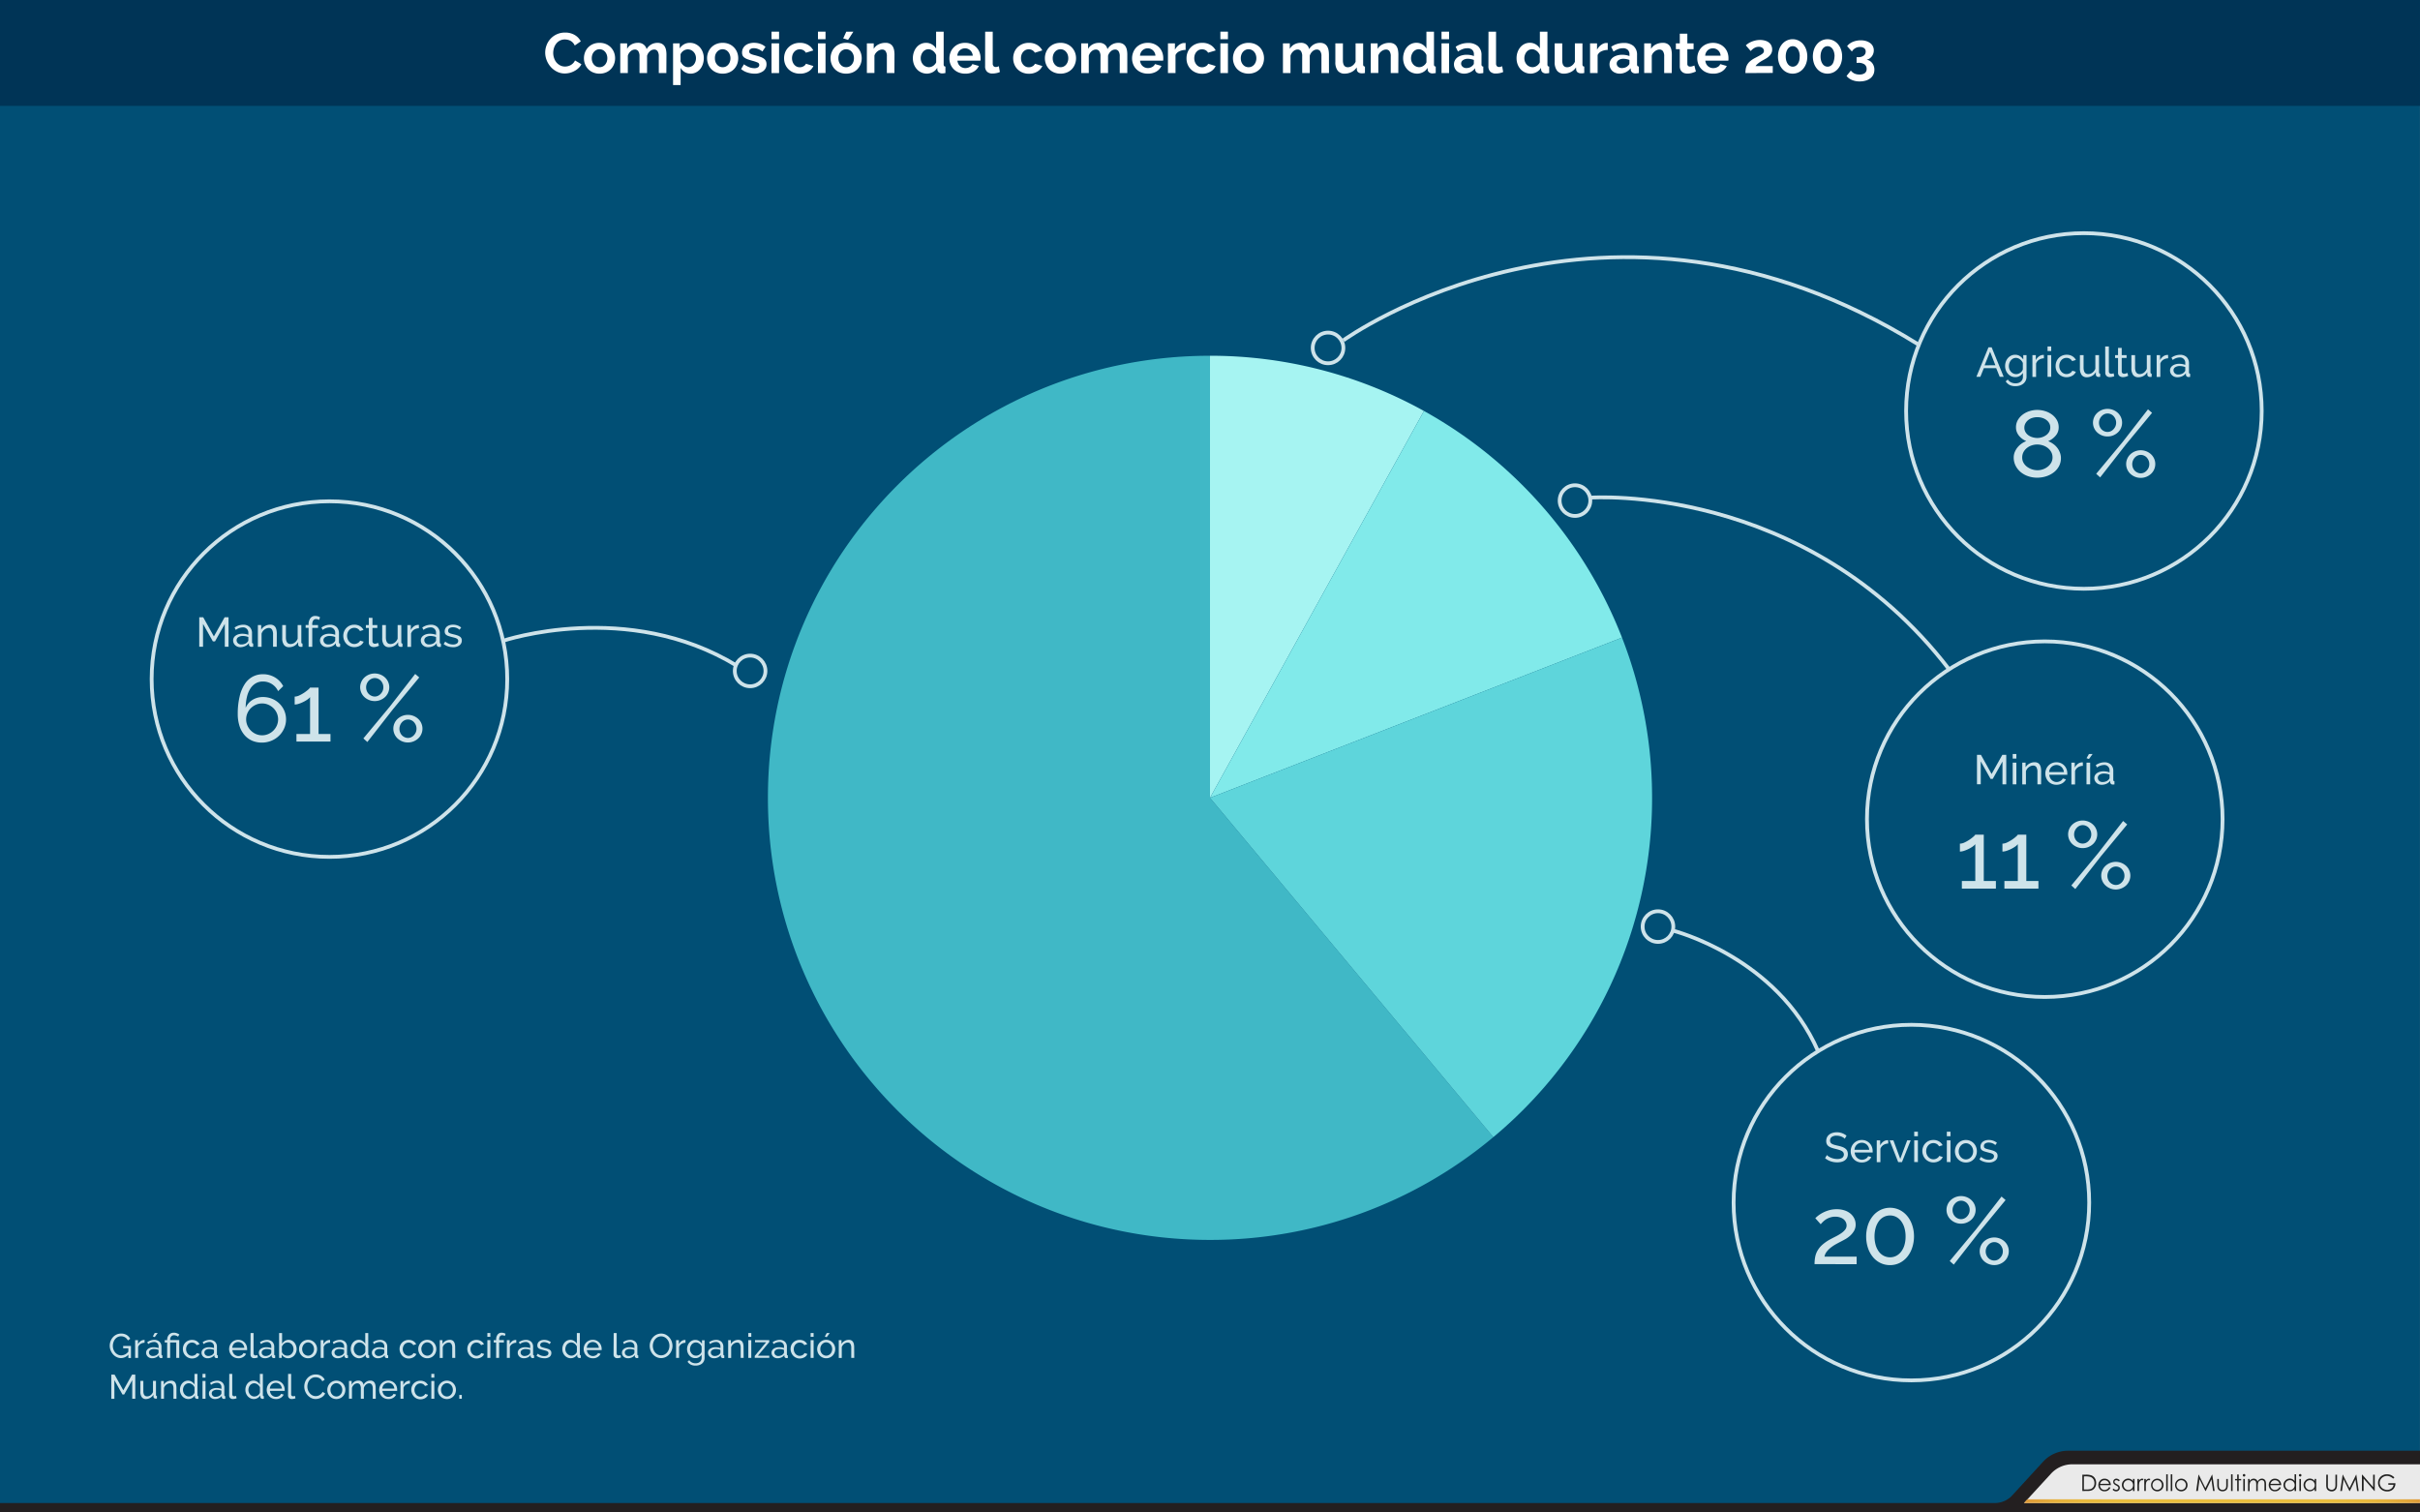
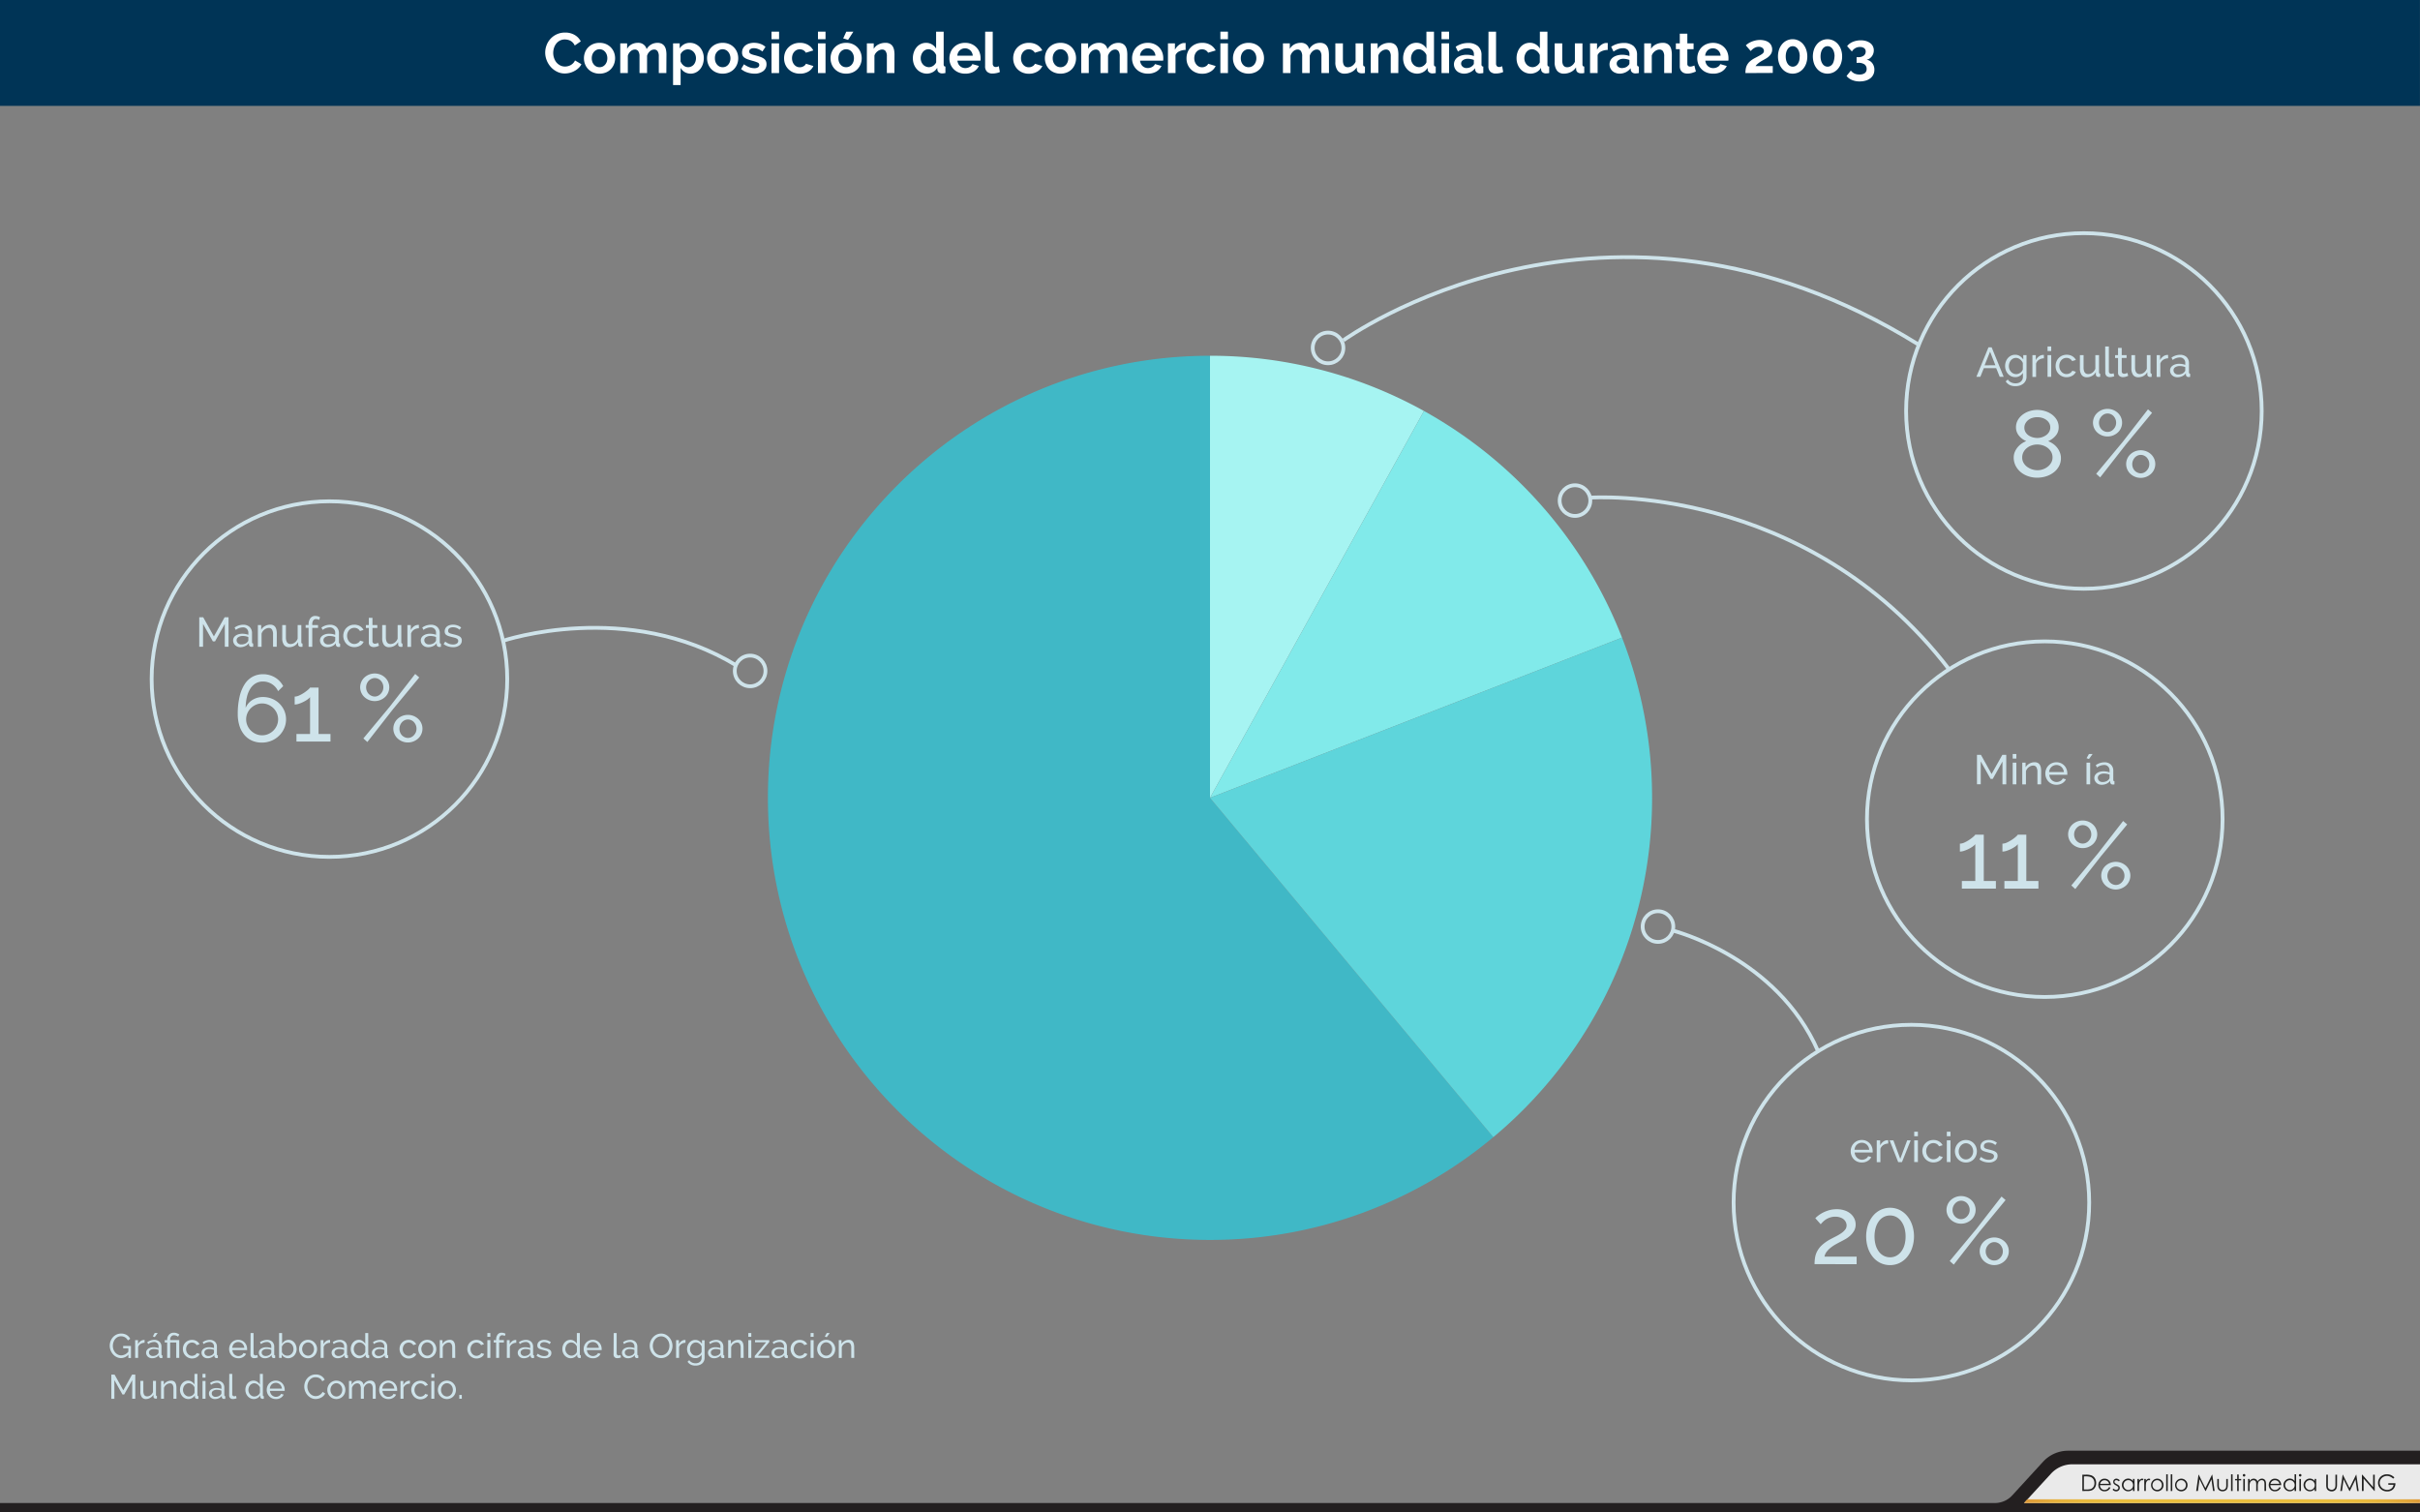
<svg xmlns="http://www.w3.org/2000/svg" id="Capa_1" data-name="Capa 1" viewBox="0 0 1280 800">
  <rect x="0" y="0" width="1280" height="800" fill="#808080" stroke="none" />
  <defs>
    <linearGradient id="Degradado_sin_nombre_2" x1="1070.51" y1="794.02" x2="1279.97" y2="794.02" gradientUnits="userSpaceOnUse">
      <stop offset="0" stop-color="#de9b3a" />
      <stop offset="0.03" stop-color="#e1a33b" />
      <stop offset="0.08" stop-color="#e6b13d" />
      <stop offset="0.15" stop-color="#e9b93e" />
      <stop offset="0.24" stop-color="#ebbe3f" />
      <stop offset="0.51" stop-color="#ebbe3f" />
      <stop offset="0.77" stop-color="#ebbe3f" />
      <stop offset="0.86" stop-color="#e9b93e" />
      <stop offset="0.92" stop-color="#e6b13d" />
      <stop offset="0.98" stop-color="#e1a33b" />
      <stop offset="1" stop-color="#de9b3a" />
    </linearGradient>
  </defs>
  <title>p7</title>
-   <rect x="-0.03" width="1280" height="800" fill="#014f75" />
  <path id="_Trazado_" data-name="&lt;Trazado&gt;" d="M1080.63,773.16,1064.28,791a12.49,12.49,0,0,1-9.2,4H0v5H1280V767.33H1093.88A18,18,0,0,0,1080.63,773.16Z" fill="#231f20" />
  <path id="_Trazado_2" data-name="&lt;Trazado&gt;" d="M1070.57,795H1280V774.51H1096.1a15.29,15.29,0,0,0-11.26,4.95Z" fill="#eaeaea" />
  <path d="M1101.4,788.65V780h1.79a9.13,9.13,0,0,1,2.81.31,3.75,3.75,0,0,1,2,1.52,4.63,4.63,0,0,1,.71,2.58,4.53,4.53,0,0,1-.56,2.28,3.59,3.59,0,0,1-1.45,1.45,5.47,5.47,0,0,1-2.5.47Zm.83-.81h1a9.28,9.28,0,0,0,2.48-.22,2.85,2.85,0,0,0,1.53-1.14,3.5,3.5,0,0,0,.56-2,3.69,3.69,0,0,0-.6-2.13,3,3,0,0,0-1.68-1.21,10.16,10.16,0,0,0-2.67-.25h-.61Z" fill="#222221" />
  <path d="M1115.56,786.53l.69.36a3.75,3.75,0,0,1-.79,1.08,3.12,3.12,0,0,1-1,.62,3.5,3.5,0,0,1-1.26.21,3,3,0,0,1-2.44-1,3.45,3.45,0,0,1-.88-2.31,3.41,3.41,0,0,1,.75-2.16,3,3,0,0,1,2.53-1.21,3.15,3.15,0,0,1,2.6,1.24,3.45,3.45,0,0,1,.7,2.18h-5.74a2.6,2.6,0,0,0,.71,1.82,2.26,2.26,0,0,0,1.7.71,2.73,2.73,0,0,0,.95-.17,2.49,2.49,0,0,0,.78-.45A3.81,3.81,0,0,0,1115.56,786.53Zm0-1.72a2.72,2.72,0,0,0-.48-1,2.27,2.27,0,0,0-.83-.63,2.55,2.55,0,0,0-1.09-.24,2.34,2.34,0,0,0-1.61.6,2.73,2.73,0,0,0-.75,1.32Z" fill="#222221" />
  <path d="M1121.2,783l-.53.54a1.89,1.89,0,0,0-1.29-.64,1,1,0,0,0-.68.26.81.81,0,0,0-.29.62.91.91,0,0,0,.24.59,3.3,3.3,0,0,0,1,.67,3.69,3.69,0,0,1,1.25.91,1.67,1.67,0,0,1,.32,1,1.8,1.8,0,0,1-.55,1.33,1.88,1.88,0,0,1-1.38.54,2.41,2.41,0,0,1-1.05-.24,2.29,2.29,0,0,1-.83-.66l.52-.59a1.79,1.79,0,0,0,1.33.71,1.2,1.2,0,0,0,.84-.32,1,1,0,0,0,.35-.74,1,1,0,0,0-.23-.63,3.69,3.69,0,0,0-1-.68,3.3,3.3,0,0,1-1.17-.88,1.65,1.65,0,0,1-.31-1,1.61,1.61,0,0,1,.5-1.21,1.73,1.73,0,0,1,1.25-.48A2.6,2.6,0,0,1,1121.2,783Z" fill="#222221" />
  <path d="M1129,782.27v6.38h-.81v-1.1a3.52,3.52,0,0,1-1.16.94,3.23,3.23,0,0,1-3.71-.67,3.29,3.29,0,0,1-1-2.39,3.23,3.23,0,0,1,1-2.36,3.15,3.15,0,0,1,2.33-1,3,3,0,0,1,1.42.33,3.23,3.23,0,0,1,1.12,1v-1.17Zm-3.28.63a2.48,2.48,0,0,0-2.19,1.28,2.58,2.58,0,0,0,0,2.58,2.51,2.51,0,0,0,.93,1,2.43,2.43,0,0,0,1.25.34,2.57,2.57,0,0,0,1.28-.34,2.38,2.38,0,0,0,.93-.92,2.63,2.63,0,0,0,.32-1.31,2.54,2.54,0,0,0-.73-1.85A2.41,2.41,0,0,0,1125.73,782.9Z" fill="#222221" />
  <path d="M1130.54,782.27h.84v.93a2.94,2.94,0,0,1,.79-.82,1.56,1.56,0,0,1,.87-.27,1.5,1.5,0,0,1,.73.22l-.43.69a1.14,1.14,0,0,0-.43-.11,1.19,1.19,0,0,0-.79.34,2.13,2.13,0,0,0-.58,1,10,10,0,0,0-.15,2.2v2.16h-.84Z" fill="#222221" />
  <path d="M1134.15,782.27h.84v.93a2.94,2.94,0,0,1,.79-.82,1.56,1.56,0,0,1,.87-.27,1.5,1.5,0,0,1,.73.22l-.43.69a1.14,1.14,0,0,0-.43-.11,1.19,1.19,0,0,0-.79.34,2.13,2.13,0,0,0-.58,1,10,10,0,0,0-.15,2.2v2.16h-.84Z" fill="#222221" />
  <path d="M1141,782.11a3.16,3.16,0,0,1,2.44,1.07,3.42,3.42,0,0,1,0,4.64,3.37,3.37,0,0,1-4.79,0,3.41,3.41,0,0,1,0-4.63A3.15,3.15,0,0,1,1141,782.11Zm0,.8a2.37,2.37,0,0,0-1.76.76,2.53,2.53,0,0,0-.74,1.83,2.6,2.6,0,0,0,.33,1.29,2.37,2.37,0,0,0,.91.92,2.57,2.57,0,0,0,2.5,0,2.38,2.38,0,0,0,.91-.92,2.59,2.59,0,0,0,.33-1.29,2.52,2.52,0,0,0-.74-1.83A2.37,2.37,0,0,0,1141,782.91Z" fill="#222221" />
  <path d="M1145.76,779.81h.82v8.84h-.82Z" fill="#222221" />
  <path d="M1148.16,779.81h.82v8.84h-.82Z" fill="#222221" />
  <path d="M1153.7,782.11a3.16,3.16,0,0,1,2.44,1.07,3.42,3.42,0,0,1,0,4.64,3.37,3.37,0,0,1-4.79,0,3.41,3.41,0,0,1,0-4.63A3.15,3.15,0,0,1,1153.7,782.11Zm0,.8a2.37,2.37,0,0,0-1.76.76,2.53,2.53,0,0,0-.74,1.83,2.6,2.6,0,0,0,.33,1.29,2.37,2.37,0,0,0,.91.92,2.57,2.57,0,0,0,2.5,0,2.38,2.38,0,0,0,.91-.92,2.59,2.59,0,0,0,.33-1.29,2.52,2.52,0,0,0-.74-1.83A2.37,2.37,0,0,0,1153.7,782.91Z" fill="#222221" />
  <path d="M1161.61,788.65l1.23-8.62h.14l3.5,7.07L1170,780h.14l1.24,8.62h-.84l-.85-6.16-3,6.16h-.22l-3.08-6.21-.85,6.21Z" fill="#222221" />
  <path d="M1172.78,782.27h.82v3a6.36,6.36,0,0,0,.12,1.5,1.68,1.68,0,0,0,.67.93,2,2,0,0,0,1.18.34,2,2,0,0,0,1.17-.33,1.7,1.7,0,0,0,.66-.87,6.15,6.15,0,0,0,.12-1.56v-3h.84v3.13a5,5,0,0,1-.31,2,2.35,2.35,0,0,1-.93,1,2.92,2.92,0,0,1-1.55.38,3,3,0,0,1-1.56-.38,2.33,2.33,0,0,1-.93-1.05,5.15,5.15,0,0,1-.31-2Z" fill="#222221" />
  <path d="M1180.06,779.81h.82v8.84h-.82Z" fill="#222221" />
  <path d="M1183.3,779.91h.82v2.37h1.3V783h-1.3v5.67h-.82V783h-1.12v-.71h1.12Z" fill="#222221" />
  <path d="M1186.94,779.65a.65.65,0,0,1,.48.2.66.66,0,0,1,.2.48.67.67,0,0,1-1.35,0,.66.66,0,0,1,.2-.48A.65.65,0,0,1,1186.94,779.65Zm-.41,2.63h.82v6.38h-.82Z" fill="#222221" />
  <path d="M1189.05,782.27h.82v1.1a3.19,3.19,0,0,1,.88-.89,2.5,2.5,0,0,1,1.31-.37,2.18,2.18,0,0,1,.88.18,1.9,1.9,0,0,1,.68.48,2.59,2.59,0,0,1,.46.86,3,3,0,0,1,1-1.14,2.42,2.42,0,0,1,1.32-.39,2.07,2.07,0,0,1,1.17.33,2,2,0,0,1,.75.93,5,5,0,0,1,.25,1.79v3.48h-.84v-3.48a4.57,4.57,0,0,0-.15-1.41,1.27,1.27,0,0,0-.5-.62,1.49,1.49,0,0,0-.84-.23,1.84,1.84,0,0,0-1.09.35,2,2,0,0,0-.72.94,6,6,0,0,0-.23,2v2.5h-.82v-3.26a5.6,5.6,0,0,0-.14-1.57,1.31,1.31,0,0,0-.5-.66,1.45,1.45,0,0,0-.85-.25,1.83,1.83,0,0,0-1.06.34,2,2,0,0,0-.73.92,5,5,0,0,0-.24,1.78v2.7h-.82Z" fill="#222221" />
  <path d="M1205.68,786.53l.69.36a3.75,3.75,0,0,1-.79,1.08,3.12,3.12,0,0,1-1,.62,3.5,3.5,0,0,1-1.26.21,3,3,0,0,1-2.44-1,3.45,3.45,0,0,1-.88-2.31,3.41,3.41,0,0,1,.75-2.16,3,3,0,0,1,2.53-1.21,3.15,3.15,0,0,1,2.6,1.24,3.45,3.45,0,0,1,.7,2.18h-5.74a2.6,2.6,0,0,0,.71,1.82,2.26,2.26,0,0,0,1.7.71,2.73,2.73,0,0,0,.95-.17,2.49,2.49,0,0,0,.78-.45A3.81,3.81,0,0,0,1205.68,786.53Zm0-1.72a2.72,2.72,0,0,0-.48-1,2.27,2.27,0,0,0-.83-.63,2.55,2.55,0,0,0-1.09-.24,2.34,2.34,0,0,0-1.61.6,2.73,2.73,0,0,0-.75,1.32Z" fill="#222221" />
  <path d="M1214.47,779.81v8.84h-.81v-1.1a3.52,3.52,0,0,1-1.16.94,3.23,3.23,0,0,1-3.71-.67,3.29,3.29,0,0,1-1-2.39,3.23,3.23,0,0,1,1-2.36,3.15,3.15,0,0,1,2.33-1,3,3,0,0,1,1.42.33,3.23,3.23,0,0,1,1.12,1v-3.63Zm-3.28,3.09a2.48,2.48,0,0,0-2.19,1.28,2.58,2.58,0,0,0,0,2.58,2.51,2.51,0,0,0,.93,1,2.43,2.43,0,0,0,1.25.34,2.57,2.57,0,0,0,1.28-.34,2.38,2.38,0,0,0,.93-.92,2.63,2.63,0,0,0,.32-1.31,2.54,2.54,0,0,0-.73-1.85A2.41,2.41,0,0,0,1211.2,782.9Z" fill="#222221" />
  <path d="M1216.62,779.65a.65.65,0,0,1,.48.2.66.66,0,0,1,.2.48.67.67,0,0,1-1.35,0,.66.66,0,0,1,.2-.48A.65.65,0,0,1,1216.62,779.65Zm-.41,2.63h.82v6.38h-.82Z" fill="#222221" />
  <path d="M1225.09,782.27v6.38h-.81v-1.1a3.52,3.52,0,0,1-1.16.94,3.23,3.23,0,0,1-3.71-.67,3.29,3.29,0,0,1-1-2.39,3.23,3.23,0,0,1,1-2.36,3.15,3.15,0,0,1,2.33-1,3,3,0,0,1,1.42.33,3.23,3.23,0,0,1,1.12,1v-1.17Zm-3.28.63a2.48,2.48,0,0,0-2.19,1.28,2.58,2.58,0,0,0,0,2.58,2.51,2.51,0,0,0,.93,1,2.43,2.43,0,0,0,1.25.34,2.57,2.57,0,0,0,1.28-.34,2.38,2.38,0,0,0,.93-.92,2.63,2.63,0,0,0,.32-1.31,2.54,2.54,0,0,0-.73-1.85A2.41,2.41,0,0,0,1221.81,782.9Z" fill="#222221" />
  <path d="M1230.42,780h.86v5.2a10.76,10.76,0,0,0,0,1.15,1.91,1.91,0,0,0,.3.85,1.76,1.76,0,0,0,.72.57,2.26,2.26,0,0,0,1,.23,1.93,1.93,0,0,0,.82-.18,1.82,1.82,0,0,0,.66-.5,2.06,2.06,0,0,0,.39-.78,6.45,6.45,0,0,0,.09-1.35V780h.86v5.2a6.34,6.34,0,0,1-.23,1.87,2.54,2.54,0,0,1-.9,1.24,2.58,2.58,0,0,1-1.64.53,3.14,3.14,0,0,1-1.79-.5,2.4,2.4,0,0,1-1-1.32,7,7,0,0,1-.16-1.82Z" fill="#222221" />
  <path d="M1237.85,788.65l1.23-8.62h.14l3.5,7.07,3.47-7.07h.14l1.24,8.62h-.84l-.85-6.16-3,6.16h-.22l-3.08-6.21-.85,6.21Z" fill="#222221" />
  <path d="M1249.28,788.65V780h.19l5.74,6.61V780h.85v8.62h-.19l-5.69-6.53v6.53Z" fill="#222221" />
  <path d="M1266.46,781.48l-.67.63a5.1,5.1,0,0,0-1.58-1.08,4.25,4.25,0,0,0-1.67-.37,4,4,0,0,0-1.93.5,3.62,3.62,0,0,0-1.42,1.35,3.49,3.49,0,0,0-.5,1.8,3.56,3.56,0,0,0,.52,1.85,3.7,3.7,0,0,0,1.44,1.38,4.15,4.15,0,0,0,2,.5,3.45,3.45,0,0,0,2.25-.75,3,3,0,0,0,1.09-1.95h-2.75v-.83H1267a4.33,4.33,0,0,1-1.19,3.17,4.25,4.25,0,0,1-3.14,1.17,4.72,4.72,0,0,1-3.79-1.63,4.33,4.33,0,0,1-1.07-2.9,4.45,4.45,0,0,1,.62-2.28,4.37,4.37,0,0,1,1.69-1.65,4.92,4.92,0,0,1,2.43-.59,5.39,5.39,0,0,1,2.06.4A6.16,6.16,0,0,1,1266.46,781.48Z" fill="#222221" />
  <polygon id="_Trazado_3" data-name="&lt;Trazado&gt;" points="1072.32 793.03 1070.52 795 1279.97 795 1279.97 793.03 1072.32 793.03" fill="url(#Degradado_sin_nombre_2)" />
  <rect x="-0.03" width="1280" height="56" fill="#003456" />
  <path d="M288.37,27.85a11,11,0,0,1,.7-3.86,10.34,10.34,0,0,1,5.36-5.83,10.2,10.2,0,0,1,4.44-.93A9.69,9.69,0,0,1,304,18.52a8.24,8.24,0,0,1,3.19,3.36L304,24.07a5.45,5.45,0,0,0-1-1.51,5.11,5.11,0,0,0-1.29-1,5.84,5.84,0,0,0-1.44-.52,6.81,6.81,0,0,0-1.47-.17,5.58,5.58,0,0,0-2.71.63,6,6,0,0,0-1.92,1.63A7.22,7.22,0,0,0,293,25.43a8.63,8.63,0,0,0-.39,2.54,8.26,8.26,0,0,0,.45,2.71A7.22,7.22,0,0,0,294.3,33a6.36,6.36,0,0,0,2,1.59,5.41,5.41,0,0,0,2.54.6,6.66,6.66,0,0,0,1.5-.18,5.69,5.69,0,0,0,1.48-.57,5.6,5.6,0,0,0,1.31-1,4.63,4.63,0,0,0,1-1.48l3.39,2A6.39,6.39,0,0,1,306,36a9.36,9.36,0,0,1-2.13,1.54,10.87,10.87,0,0,1-2.53,1,11.06,11.06,0,0,1-2.64.33,9.06,9.06,0,0,1-4.17-1,10.84,10.84,0,0,1-3.25-2.5,11.6,11.6,0,0,1-2.13-3.51A11,11,0,0,1,288.37,27.85Z" fill="#fff" />
  <path d="M317.11,38.95a8.62,8.62,0,0,1-3.45-.66,7.74,7.74,0,0,1-2.6-1.78,7.87,7.87,0,0,1-1.63-2.6,8.46,8.46,0,0,1-.57-3.09,8.55,8.55,0,0,1,.57-3.12,7.87,7.87,0,0,1,1.63-2.59,7.76,7.76,0,0,1,2.6-1.79,8.64,8.64,0,0,1,3.45-.66,8.53,8.53,0,0,1,3.44.66,7.8,7.8,0,0,1,2.58,1.79,7.9,7.9,0,0,1,1.64,2.59,8.57,8.57,0,0,1,.57,3.12,8.48,8.48,0,0,1-.57,3.09,8,8,0,0,1-1.62,2.6,7.58,7.58,0,0,1-2.58,1.78A8.62,8.62,0,0,1,317.11,38.95ZM313,30.82a5.48,5.48,0,0,0,.31,1.91,4.66,4.66,0,0,0,.87,1.48,3.86,3.86,0,0,0,1.31,1,4,4,0,0,0,3.24,0,3.88,3.88,0,0,0,1.31-1,4.61,4.61,0,0,0,.87-1.5,5.59,5.59,0,0,0,.32-1.92,5.5,5.5,0,0,0-.32-1.89,4.63,4.63,0,0,0-.87-1.5,3.89,3.89,0,0,0-1.31-1,3.82,3.82,0,0,0-1.62-.35,3.69,3.69,0,0,0-1.62.36,4.07,4.07,0,0,0-1.31,1,4.62,4.62,0,0,0-.87,1.5A5.51,5.51,0,0,0,313,30.82Z" fill="#fff" />
  <path d="M352.45,38.65h-4V29.83a4.68,4.68,0,0,0-.65-2.76A2.1,2.1,0,0,0,346,26.2a3.37,3.37,0,0,0-2.25.92,5,5,0,0,0-1.5,2.38v9.15h-4V29.83a4.68,4.68,0,0,0-.65-2.76,2.1,2.1,0,0,0-1.78-.87,3.42,3.42,0,0,0-2.23.9,4.89,4.89,0,0,0-1.52,2.37v9.18h-4V22.93h3.63v2.91A6,6,0,0,1,334,23.48a7.13,7.13,0,0,1,3.46-.83,4.46,4.46,0,0,1,3.06,1A4.3,4.3,0,0,1,342,26a6.78,6.78,0,0,1,2.43-2.47,6.55,6.55,0,0,1,3.36-.86,4.68,4.68,0,0,1,2.37.54,3.91,3.91,0,0,1,1.44,1.41,5.91,5.91,0,0,1,.71,2,13,13,0,0,1,.19,2.25Z" fill="#fff" />
  <path d="M365.38,38.95a6.2,6.2,0,0,1-3.24-.83A5.86,5.86,0,0,1,360,35.89V45h-4V22.93h3.51v2.7a6.42,6.42,0,0,1,2.25-2.18,6.26,6.26,0,0,1,3.18-.79,6.73,6.73,0,0,1,2.94.65A7.29,7.29,0,0,1,370.17,25a8.12,8.12,0,0,1,1.53,2.58,8.89,8.89,0,0,1,.56,3.14,9.91,9.91,0,0,1-.51,3.21,8.21,8.21,0,0,1-1.42,2.61,6.64,6.64,0,0,1-2.18,1.74A6.08,6.08,0,0,1,365.38,38.95ZM364,35.53a3.61,3.61,0,0,0,1.67-.39,4,4,0,0,0,1.31-1,4.94,4.94,0,0,0,.84-1.53,5.49,5.49,0,0,0,.3-1.8,5.09,5.09,0,0,0-.33-1.85,4.6,4.6,0,0,0-.92-1.48,4.27,4.27,0,0,0-1.38-1,4.13,4.13,0,0,0-1.72-.36,3.77,3.77,0,0,0-1.17.2,4.13,4.13,0,0,0-1.11.55,4.88,4.88,0,0,0-.92.84,3.49,3.49,0,0,0-.61,1.05v3.69a5.34,5.34,0,0,0,1.65,2.24A3.77,3.77,0,0,0,364,35.53Z" fill="#fff" />
  <path d="M382.24,38.95a8.62,8.62,0,0,1-3.45-.66,7.74,7.74,0,0,1-2.6-1.78,7.87,7.87,0,0,1-1.63-2.6,8.46,8.46,0,0,1-.57-3.09,8.55,8.55,0,0,1,.57-3.12,7.87,7.87,0,0,1,1.63-2.59,7.76,7.76,0,0,1,2.6-1.79,8.64,8.64,0,0,1,3.45-.66,8.53,8.53,0,0,1,3.44.66,7.8,7.8,0,0,1,2.58,1.79,7.9,7.9,0,0,1,1.64,2.59,8.57,8.57,0,0,1,.57,3.12,8.48,8.48,0,0,1-.57,3.09,8,8,0,0,1-1.62,2.6,7.58,7.58,0,0,1-2.58,1.78A8.62,8.62,0,0,1,382.24,38.95Zm-4.11-8.13a5.48,5.48,0,0,0,.31,1.91,4.66,4.66,0,0,0,.87,1.48,3.86,3.86,0,0,0,1.31,1,4,4,0,0,0,3.24,0,3.88,3.88,0,0,0,1.31-1,4.61,4.61,0,0,0,.87-1.5,5.59,5.59,0,0,0,.32-1.92A5.5,5.5,0,0,0,386,28.9a4.63,4.63,0,0,0-.87-1.5,3.89,3.89,0,0,0-1.31-1,3.82,3.82,0,0,0-1.62-.35,3.69,3.69,0,0,0-1.62.36,4.07,4.07,0,0,0-1.31,1,4.62,4.62,0,0,0-.87,1.5A5.51,5.51,0,0,0,378.13,30.82Z" fill="#fff" />
  <path d="M399.1,38.95a12.17,12.17,0,0,1-3.87-.63,9.43,9.43,0,0,1-3.24-1.8l1.5-2.52a12.87,12.87,0,0,0,2.8,1.54,7.51,7.51,0,0,0,2.72.53,3.43,3.43,0,0,0,1.89-.45,1.45,1.45,0,0,0,.69-1.29,1.29,1.29,0,0,0-.81-1.23,17.62,17.62,0,0,0-2.64-.9q-1.53-.42-2.61-.81a6.72,6.72,0,0,1-1.74-.88,3,3,0,0,1-1-1.14,3.64,3.64,0,0,1-.3-1.54,4.89,4.89,0,0,1,.46-2.16A4.7,4.7,0,0,1,394.3,24a6,6,0,0,1,2-1,8,8,0,0,1,2.44-.36,10.52,10.52,0,0,1,3.31.51,8.08,8.08,0,0,1,2.83,1.65l-1.62,2.43a9.41,9.41,0,0,0-2.33-1.32,6.35,6.35,0,0,0-2.23-.42,3.23,3.23,0,0,0-1.71.42,1.46,1.46,0,0,0-.69,1.35,1.3,1.3,0,0,0,.17.69,1.44,1.44,0,0,0,.52.48,5.06,5.06,0,0,0,.94.41q.59.2,1.46.41,1.62.42,2.77.84A7.57,7.57,0,0,1,404,31a3.43,3.43,0,0,1,1.08,1.25,3.83,3.83,0,0,1,.34,1.7,4.37,4.37,0,0,1-1.71,3.64A7.36,7.36,0,0,1,399.1,38.95Z" fill="#fff" />
  <path d="M408.07,20.74v-4h4v4Zm0,17.91V22.93h4V38.65Z" fill="#fff" />
  <path d="M414.73,30.79a8.55,8.55,0,0,1,.57-3.12A7.58,7.58,0,0,1,417,25.09a8,8,0,0,1,2.61-1.77,8.64,8.64,0,0,1,3.45-.66,8.27,8.27,0,0,1,4.4,1.11,7.09,7.09,0,0,1,2.71,2.91l-3.93,1.2a3.54,3.54,0,0,0-1.35-1.34,4,4,0,0,0-3.48-.12,4,4,0,0,0-1.31,1,4.45,4.45,0,0,0-.87,1.48,5.61,5.61,0,0,0-.31,1.92,5.36,5.36,0,0,0,.33,1.92,4.82,4.82,0,0,0,.88,1.5,3.87,3.87,0,0,0,1.31,1,3.75,3.75,0,0,0,1.59.34,3.85,3.85,0,0,0,2-.54,3,3,0,0,0,1.27-1.32l3.93,1.2a6.61,6.61,0,0,1-2.67,2.94A8.39,8.39,0,0,1,423,38.95a8.62,8.62,0,0,1-3.45-.66,7.81,7.81,0,0,1-4.28-4.39A8.41,8.41,0,0,1,414.73,30.79Z" fill="#fff" />
  <path d="M432.64,20.74v-4h4v4Zm0,17.91V22.93h4V38.65Z" fill="#fff" />
  <path d="M447.55,38.95a8.62,8.62,0,0,1-3.45-.66,7.74,7.74,0,0,1-2.6-1.78,7.87,7.87,0,0,1-1.63-2.6,8.46,8.46,0,0,1-.57-3.09,8.55,8.55,0,0,1,.57-3.12,7.87,7.87,0,0,1,1.63-2.59,7.76,7.76,0,0,1,2.6-1.79,8.64,8.64,0,0,1,3.45-.66,8.53,8.53,0,0,1,3.44.66,7.8,7.8,0,0,1,2.58,1.79,7.9,7.9,0,0,1,1.64,2.59,8.57,8.57,0,0,1,.57,3.12,8.48,8.48,0,0,1-.57,3.09,8,8,0,0,1-1.62,2.6A7.58,7.58,0,0,1,451,38.29,8.62,8.62,0,0,1,447.55,38.95Zm-4.11-8.13a5.48,5.48,0,0,0,.31,1.91,4.66,4.66,0,0,0,.87,1.48,3.86,3.86,0,0,0,1.31,1,4,4,0,0,0,3.24,0,3.88,3.88,0,0,0,1.31-1,4.61,4.61,0,0,0,.87-1.5,5.59,5.59,0,0,0,.32-1.92,5.5,5.5,0,0,0-.32-1.89,4.63,4.63,0,0,0-.87-1.5,3.89,3.89,0,0,0-1.31-1,3.82,3.82,0,0,0-1.62-.35,3.69,3.69,0,0,0-1.62.36,4.07,4.07,0,0,0-1.31,1,4.62,4.62,0,0,0-.87,1.5A5.51,5.51,0,0,0,443.44,30.82Zm5.13-9.72L446,20.32l1.62-3.57h3.75Z" fill="#fff" />
  <path d="M473.08,38.65h-4V29.83a4.6,4.6,0,0,0-.66-2.76,2.17,2.17,0,0,0-1.83-.87,3.44,3.44,0,0,0-1.23.24,4.55,4.55,0,0,0-1.19.67,5.5,5.5,0,0,0-1,1,4.09,4.09,0,0,0-.66,1.32v9.18h-4V22.93h3.63v2.91a6,6,0,0,1,2.52-2.34,8.09,8.09,0,0,1,3.72-.84,4.75,4.75,0,0,1,2.4.54,3.91,3.91,0,0,1,1.44,1.41,5.91,5.91,0,0,1,.71,2,13,13,0,0,1,.19,2.25Z" fill="#fff" />
  <path d="M490.3,38.95a7.14,7.14,0,0,1-3-.63,7.07,7.07,0,0,1-2.37-1.74A8.12,8.12,0,0,1,483.39,34a9.05,9.05,0,0,1-.55-3.2,9.39,9.39,0,0,1,.52-3.18A8.34,8.34,0,0,1,484.81,25,6.71,6.71,0,0,1,487,23.29a6.34,6.34,0,0,1,2.82-.63,6,6,0,0,1,3.13.84,6.09,6.09,0,0,1,2.18,2.19V16.75h4V34a1.49,1.49,0,0,0,.21.9.93.93,0,0,0,.72.3v3.42a9.14,9.14,0,0,1-1.71.21,2.79,2.79,0,0,1-1.77-.54,2,2,0,0,1-.78-1.41l-.09-1a5.7,5.7,0,0,1-2.35,2.27A6.69,6.69,0,0,1,490.3,38.95Zm1.05-3.42a3.75,3.75,0,0,0,1.17-.2,4.12,4.12,0,0,0,1.11-.55,4.86,4.86,0,0,0,.92-.84,3.49,3.49,0,0,0,.62-1V29.14a4.43,4.43,0,0,0-.68-1.21,5,5,0,0,0-1-1,5.17,5.17,0,0,0-1.17-.65,3.32,3.32,0,0,0-1.22-.24,3.62,3.62,0,0,0-1.67.39,4,4,0,0,0-1.3,1.06,5.12,5.12,0,0,0-.84,1.54,5.49,5.49,0,0,0-.3,1.8,5,5,0,0,0,.33,1.83,4.75,4.75,0,0,0,.9,1.47,4.09,4.09,0,0,0,1.36,1A4.2,4.2,0,0,0,491.35,35.53Z" fill="#fff" />
  <path d="M510.43,38.95A8.73,8.73,0,0,1,507,38.3,7.71,7.71,0,0,1,502.74,34a8.29,8.29,0,0,1-.58-3.09,8.74,8.74,0,0,1,.57-3.17,7.71,7.71,0,0,1,1.65-2.61A7.88,7.88,0,0,1,507,23.32a8.74,8.74,0,0,1,3.46-.66,8.53,8.53,0,0,1,3.44.66,7.91,7.91,0,0,1,2.58,1.77,7.53,7.53,0,0,1,1.62,2.58,8.61,8.61,0,0,1,.55,3.06q0,.39,0,.75a3.09,3.09,0,0,1-.08.6H506.41a4.68,4.68,0,0,0,.45,1.65,4.08,4.08,0,0,0,.93,1.23,4,4,0,0,0,1.29.78,4.24,4.24,0,0,0,1.5.27,4.64,4.64,0,0,0,2.27-.58,3.1,3.1,0,0,0,1.46-1.54l3.45,1a7,7,0,0,1-2.77,3A8.6,8.6,0,0,1,510.43,38.95Zm4.08-9.48a4.18,4.18,0,0,0-1.31-2.83,4.1,4.1,0,0,0-5.56,0,4.12,4.12,0,0,0-.89,1.23,4.33,4.33,0,0,0-.4,1.59Z" fill="#fff" />
  <path d="M521.08,16.75h4V33.61a2,2,0,0,0,.42,1.35,1.51,1.51,0,0,0,1.2.48,3,3,0,0,0,.79-.12,5.38,5.38,0,0,0,.83-.3l.54,3.06a7.73,7.73,0,0,1-1.89.6,10.34,10.34,0,0,1-2,.21,4,4,0,0,1-2.92-1,3.81,3.81,0,0,1-1-2.87Z" fill="#fff" />
  <path d="M535.9,30.79a8.55,8.55,0,0,1,.57-3.12,7.58,7.58,0,0,1,1.65-2.58,8,8,0,0,1,2.61-1.77,8.64,8.64,0,0,1,3.45-.66,8.27,8.27,0,0,1,4.4,1.11,7.09,7.09,0,0,1,2.71,2.91l-3.93,1.2A3.54,3.54,0,0,0,546,26.54a4,4,0,0,0-3.48-.12,4,4,0,0,0-1.31,1,4.45,4.45,0,0,0-.87,1.48,5.61,5.61,0,0,0-.31,1.92,5.36,5.36,0,0,0,.33,1.92,4.82,4.82,0,0,0,.88,1.5,3.87,3.87,0,0,0,1.31,1,3.75,3.75,0,0,0,1.59.34,3.85,3.85,0,0,0,2-.54,3,3,0,0,0,1.27-1.32l3.93,1.2a6.61,6.61,0,0,1-2.67,2.94,8.39,8.39,0,0,1-4.47,1.14,8.62,8.62,0,0,1-3.45-.66,7.81,7.81,0,0,1-4.28-4.39A8.41,8.41,0,0,1,535.9,30.79Z" fill="#fff" />
  <path d="M560.92,38.95a8.62,8.62,0,0,1-3.45-.66,7.74,7.74,0,0,1-2.6-1.78,7.87,7.87,0,0,1-1.63-2.6,8.46,8.46,0,0,1-.57-3.09,8.55,8.55,0,0,1,.57-3.12,7.87,7.87,0,0,1,1.63-2.59,7.76,7.76,0,0,1,2.6-1.79,8.64,8.64,0,0,1,3.45-.66,8.53,8.53,0,0,1,3.44.66,7.8,7.8,0,0,1,2.58,1.79,7.9,7.9,0,0,1,1.64,2.59,8.57,8.57,0,0,1,.57,3.12,8.48,8.48,0,0,1-.57,3.09A8,8,0,0,1,567,36.5a7.58,7.58,0,0,1-2.58,1.78A8.62,8.62,0,0,1,560.92,38.95Zm-4.11-8.13a5.48,5.48,0,0,0,.31,1.91,4.66,4.66,0,0,0,.87,1.48,3.86,3.86,0,0,0,1.31,1,4,4,0,0,0,3.24,0,3.88,3.88,0,0,0,1.31-1,4.61,4.61,0,0,0,.87-1.5,5.59,5.59,0,0,0,.32-1.92,5.5,5.5,0,0,0-.32-1.89,4.63,4.63,0,0,0-.87-1.5,3.89,3.89,0,0,0-1.31-1,3.82,3.82,0,0,0-1.62-.35,3.69,3.69,0,0,0-1.62.36,4.07,4.07,0,0,0-1.31,1,4.62,4.62,0,0,0-.87,1.5A5.51,5.51,0,0,0,556.81,30.82Z" fill="#fff" />
  <path d="M596.26,38.65h-4V29.83a4.68,4.68,0,0,0-.65-2.76,2.1,2.1,0,0,0-1.79-.87,3.37,3.37,0,0,0-2.25.92,5,5,0,0,0-1.5,2.38v9.15h-4V29.83a4.68,4.68,0,0,0-.65-2.76,2.1,2.1,0,0,0-1.78-.87,3.42,3.42,0,0,0-2.23.9,4.89,4.89,0,0,0-1.52,2.37v9.18h-4V22.93h3.63v2.91a6,6,0,0,1,2.39-2.36,7.13,7.13,0,0,1,3.46-.83,4.46,4.46,0,0,1,3.06,1A4.3,4.3,0,0,1,585.76,26a6.78,6.78,0,0,1,2.43-2.47,6.55,6.55,0,0,1,3.36-.86,4.68,4.68,0,0,1,2.37.54,3.91,3.91,0,0,1,1.44,1.41,5.91,5.91,0,0,1,.71,2,13,13,0,0,1,.19,2.25Z" fill="#fff" />
  <path d="M607.06,38.95a8.73,8.73,0,0,1-3.42-.64A7.71,7.71,0,0,1,599.36,34a8.29,8.29,0,0,1-.58-3.09,8.74,8.74,0,0,1,.57-3.17A7.71,7.71,0,0,1,601,25.1a7.88,7.88,0,0,1,2.63-1.79,8.74,8.74,0,0,1,3.46-.66,8.53,8.53,0,0,1,3.44.66,7.91,7.91,0,0,1,2.58,1.77,7.53,7.53,0,0,1,1.62,2.58,8.61,8.61,0,0,1,.55,3.06q0,.39,0,.75a3.09,3.09,0,0,1-.08.6H603a4.68,4.68,0,0,0,.45,1.65,4.08,4.08,0,0,0,.93,1.23,4,4,0,0,0,1.29.78,4.24,4.24,0,0,0,1.5.27,4.64,4.64,0,0,0,2.27-.58,3.1,3.1,0,0,0,1.46-1.54l3.45,1a7,7,0,0,1-2.77,3A8.6,8.6,0,0,1,607.06,38.95Zm4.08-9.48a4.18,4.18,0,0,0-1.31-2.83,4.1,4.1,0,0,0-5.56,0,4.12,4.12,0,0,0-.89,1.23,4.33,4.33,0,0,0-.4,1.59Z" fill="#fff" />
  <path d="M627.1,26.41a7.93,7.93,0,0,0-3.27.71,4.13,4.13,0,0,0-2.07,2v9.51h-4V22.93h3.69v3.36a7.18,7.18,0,0,1,1-1.46,7.64,7.64,0,0,1,1.23-1.12A5.71,5.71,0,0,1,625,23a3.68,3.68,0,0,1,1.3-.25h.5a1.64,1.64,0,0,1,.31,0Z" fill="#fff" />
  <path d="M627.58,30.79a8.55,8.55,0,0,1,.57-3.12,7.58,7.58,0,0,1,1.65-2.58,8,8,0,0,1,2.61-1.77,8.64,8.64,0,0,1,3.45-.66,8.27,8.27,0,0,1,4.4,1.11A7.1,7.1,0,0,1,643,26.68L639,27.88a3.54,3.54,0,0,0-1.35-1.34,4,4,0,0,0-3.48-.12,4,4,0,0,0-1.31,1,4.45,4.45,0,0,0-.87,1.48,5.61,5.61,0,0,0-.31,1.92,5.36,5.36,0,0,0,.33,1.92,4.82,4.82,0,0,0,.88,1.5,3.87,3.87,0,0,0,1.31,1,3.75,3.75,0,0,0,1.59.34,3.85,3.85,0,0,0,2-.54,3,3,0,0,0,1.27-1.32l3.93,1.2a6.6,6.6,0,0,1-2.67,2.94,8.39,8.39,0,0,1-4.47,1.14,8.62,8.62,0,0,1-3.45-.66,7.81,7.81,0,0,1-4.28-4.39A8.41,8.41,0,0,1,627.58,30.79Z" fill="#fff" />
  <path d="M645.49,20.74v-4h4v4Zm0,17.91V22.93h4V38.65Z" fill="#fff" />
  <path d="M660.4,38.95a8.62,8.62,0,0,1-3.45-.66,7.74,7.74,0,0,1-2.6-1.78,7.88,7.88,0,0,1-1.63-2.6,8.47,8.47,0,0,1-.57-3.09,8.56,8.56,0,0,1,.57-3.12,7.88,7.88,0,0,1,1.63-2.59,7.75,7.75,0,0,1,2.6-1.79,8.64,8.64,0,0,1,3.45-.66,8.53,8.53,0,0,1,3.44.66,7.8,7.8,0,0,1,2.58,1.79A7.9,7.9,0,0,1,668,27.7a8.56,8.56,0,0,1,.57,3.12,8.47,8.47,0,0,1-.57,3.09,8,8,0,0,1-1.62,2.6,7.57,7.57,0,0,1-2.58,1.78A8.62,8.62,0,0,1,660.4,38.95Zm-4.11-8.13a5.48,5.48,0,0,0,.31,1.91,4.66,4.66,0,0,0,.87,1.48,3.87,3.87,0,0,0,1.31,1,4,4,0,0,0,3.24,0,3.88,3.88,0,0,0,1.31-1,4.62,4.62,0,0,0,.87-1.5,5.58,5.58,0,0,0,.32-1.92,5.49,5.49,0,0,0-.32-1.89,4.63,4.63,0,0,0-.87-1.5,3.9,3.9,0,0,0-1.31-1,3.82,3.82,0,0,0-1.62-.35,3.68,3.68,0,0,0-1.62.36,4.07,4.07,0,0,0-1.31,1,4.62,4.62,0,0,0-.87,1.5A5.51,5.51,0,0,0,656.29,30.82Z" fill="#fff" />
  <path d="M702.94,38.65h-4V29.83a4.68,4.68,0,0,0-.64-2.76,2.1,2.1,0,0,0-1.79-.87,3.37,3.37,0,0,0-2.25.92,5,5,0,0,0-1.5,2.38v9.15h-4V29.83a4.68,4.68,0,0,0-.64-2.76,2.1,2.1,0,0,0-1.79-.87,3.42,3.42,0,0,0-2.23.9,4.88,4.88,0,0,0-1.52,2.37v9.18h-4V22.93h3.63v2.91a6,6,0,0,1,2.38-2.36,7.13,7.13,0,0,1,3.46-.83,4.46,4.46,0,0,1,3.06,1A4.3,4.3,0,0,1,692.44,26a6.78,6.78,0,0,1,2.43-2.47,6.55,6.55,0,0,1,3.36-.86,4.68,4.68,0,0,1,2.37.54A3.91,3.91,0,0,1,702,24.61a5.9,5.9,0,0,1,.71,2,13,13,0,0,1,.2,2.25Z" fill="#fff" />
  <path d="M711.25,38.95a4.46,4.46,0,0,1-3.69-1.56,7.23,7.23,0,0,1-1.26-4.62V22.93h4v9q0,3.63,2.61,3.63a4.13,4.13,0,0,0,2.26-.71A5.07,5.07,0,0,0,717,32.68V22.93h4V34a1.41,1.41,0,0,0,.23.9,1,1,0,0,0,.73.3v3.42a8.59,8.59,0,0,1-1,.15l-.73,0a2.89,2.89,0,0,1-1.75-.5,2,2,0,0,1-.8-1.36l-.09-1.26a6.7,6.7,0,0,1-2.7,2.43A8.12,8.12,0,0,1,711.25,38.95Z" fill="#fff" />
  <path d="M739.6,38.65h-4V29.83a4.6,4.6,0,0,0-.66-2.76,2.17,2.17,0,0,0-1.83-.87,3.44,3.44,0,0,0-1.23.24,4.55,4.55,0,0,0-1.19.67,5.5,5.5,0,0,0-1,1,4.09,4.09,0,0,0-.66,1.32v9.18h-4V22.93h3.63v2.91a6,6,0,0,1,2.52-2.34,8.09,8.09,0,0,1,3.72-.84,4.74,4.74,0,0,1,2.4.54,3.91,3.91,0,0,1,1.44,1.41,5.92,5.92,0,0,1,.71,2,13,13,0,0,1,.19,2.25Z" fill="#fff" />
  <path d="M749.62,38.95a7.14,7.14,0,0,1-3-.63,7.06,7.06,0,0,1-2.37-1.74A8.12,8.12,0,0,1,742.7,34a9.05,9.05,0,0,1-.55-3.2,9.38,9.38,0,0,1,.53-3.18A8.34,8.34,0,0,1,744.13,25a6.7,6.7,0,0,1,2.22-1.74,6.34,6.34,0,0,1,2.82-.63,6,6,0,0,1,3.13.84,6.09,6.09,0,0,1,2.17,2.19V16.75h4V34a1.49,1.49,0,0,0,.21.9.93.93,0,0,0,.72.3v3.42a9.15,9.15,0,0,1-1.71.21,2.79,2.79,0,0,1-1.77-.54,2,2,0,0,1-.78-1.41l-.09-1a5.69,5.69,0,0,1-2.35,2.27A6.7,6.7,0,0,1,749.62,38.95Zm1.05-3.42a3.76,3.76,0,0,0,1.17-.2,4.11,4.11,0,0,0,1.11-.55,4.85,4.85,0,0,0,.92-.84,3.47,3.47,0,0,0,.62-1V29.14a4.43,4.43,0,0,0-.67-1.21,5,5,0,0,0-1-1,5.15,5.15,0,0,0-1.17-.65,3.32,3.32,0,0,0-1.21-.24,3.61,3.61,0,0,0-1.67.39,3.94,3.94,0,0,0-1.3,1.06,5.13,5.13,0,0,0-.84,1.54,5.49,5.49,0,0,0-.3,1.8,5,5,0,0,0,.33,1.83,4.74,4.74,0,0,0,.9,1.47,4.09,4.09,0,0,0,1.36,1A4.2,4.2,0,0,0,750.67,35.53Z" fill="#fff" />
  <path d="M762.46,20.74v-4h4v4Zm0,17.91V22.93h4V38.65Z" fill="#fff" />
  <path d="M774.4,38.95a6,6,0,0,1-2.13-.37,5.12,5.12,0,0,1-1.71-1,4.9,4.9,0,0,1-1.12-1.58,4.77,4.77,0,0,1-.4-2,4.36,4.36,0,0,1,.5-2.06,4.71,4.71,0,0,1,1.38-1.6,6.85,6.85,0,0,1,2.12-1,9.22,9.22,0,0,1,2.7-.37,11.64,11.64,0,0,1,2.06.18,8.32,8.32,0,0,1,1.78.51v-.9a3.15,3.15,0,0,0-.88-2.4,3.68,3.68,0,0,0-2.62-.84,7,7,0,0,0-2.46.45,11.41,11.41,0,0,0-2.46,1.32l-1.23-2.55a11.61,11.61,0,0,1,6.54-2,7.67,7.67,0,0,1,5.26,1.67,6.1,6.1,0,0,1,1.88,4.82V34a1.41,1.41,0,0,0,.22.9,1,1,0,0,0,.73.3v3.42a9,9,0,0,1-1.77.21,2.68,2.68,0,0,1-1.75-.51,2.19,2.19,0,0,1-.76-1.35l-.09-.87a7,7,0,0,1-2.55,2.1A7.33,7.33,0,0,1,774.4,38.95ZM775.54,36a5.23,5.23,0,0,0,1.93-.36,3.52,3.52,0,0,0,1.43-1,1.44,1.44,0,0,0,.66-1.14v-1.8a9.91,9.91,0,0,0-1.56-.43,8.46,8.46,0,0,0-1.62-.17,4.3,4.3,0,0,0-2.55.71,2.12,2.12,0,0,0-1,1.79,2.14,2.14,0,0,0,.78,1.69A2.83,2.83,0,0,0,775.54,36Z" fill="#fff" />
  <path d="M787.3,16.75h4V33.61a2,2,0,0,0,.42,1.35,1.51,1.51,0,0,0,1.2.48,3,3,0,0,0,.79-.12,5.39,5.39,0,0,0,.82-.3l.54,3.06a7.73,7.73,0,0,1-1.89.6,10.34,10.34,0,0,1-2,.21,4,4,0,0,1-2.92-1,3.81,3.81,0,0,1-1-2.87Z" fill="#fff" />
  <path d="M809.62,38.95a7.1,7.1,0,0,1-5.37-2.37A8.12,8.12,0,0,1,802.7,34a9.05,9.05,0,0,1-.55-3.2,9.4,9.4,0,0,1,.52-3.18A8.36,8.36,0,0,1,804.13,25a6.72,6.72,0,0,1,2.22-1.74,6.34,6.34,0,0,1,2.82-.63,6,6,0,0,1,3.14.84,6.09,6.09,0,0,1,2.17,2.19V16.75h4V34a1.49,1.49,0,0,0,.21.9.93.93,0,0,0,.72.3v3.42a9.16,9.16,0,0,1-1.71.21,2.78,2.78,0,0,1-1.77-.54,2,2,0,0,1-.78-1.41l-.09-1a5.7,5.7,0,0,1-2.35,2.27A6.7,6.7,0,0,1,809.62,38.95Zm1-3.42a3.75,3.75,0,0,0,1.17-.2,4.11,4.11,0,0,0,1.11-.55,4.85,4.85,0,0,0,.92-.84,3.49,3.49,0,0,0,.62-1V29.14a4.43,4.43,0,0,0-.67-1.21,5,5,0,0,0-1-1,5.17,5.17,0,0,0-1.17-.65,3.32,3.32,0,0,0-1.21-.24,3.61,3.61,0,0,0-1.67.39,3.94,3.94,0,0,0-1.31,1.06,5.15,5.15,0,0,0-.84,1.54,5.49,5.49,0,0,0-.3,1.8,4.94,4.94,0,0,0,.33,1.83,4.76,4.76,0,0,0,.9,1.47,4.08,4.08,0,0,0,1.37,1A4.2,4.2,0,0,0,810.67,35.53Z" fill="#fff" />
  <path d="M827.26,38.95a4.46,4.46,0,0,1-3.69-1.56,7.23,7.23,0,0,1-1.26-4.62V22.93h4v9q0,3.63,2.61,3.63a4.13,4.13,0,0,0,2.27-.71A5.07,5.07,0,0,0,833,32.68V22.93h4V34a1.41,1.41,0,0,0,.23.9,1,1,0,0,0,.73.3v3.42a8.59,8.59,0,0,1-1,.15l-.74,0a2.9,2.9,0,0,1-1.75-.5,2,2,0,0,1-.79-1.36l-.09-1.26a6.7,6.7,0,0,1-2.7,2.43A8.12,8.12,0,0,1,827.26,38.95Z" fill="#fff" />
  <path d="M850.36,26.41a7.93,7.93,0,0,0-3.27.71,4.13,4.13,0,0,0-2.07,2v9.51h-4V22.93h3.69v3.36a7.2,7.2,0,0,1,1-1.46,7.64,7.64,0,0,1,1.23-1.12,5.71,5.71,0,0,1,1.33-.73,3.69,3.69,0,0,1,1.3-.25h.5a1.65,1.65,0,0,1,.32,0Z" fill="#fff" />
  <path d="M856.69,38.95a6,6,0,0,1-2.13-.37,5.11,5.11,0,0,1-1.71-1,4.87,4.87,0,0,1-1.12-1.58,4.76,4.76,0,0,1-.41-2,4.36,4.36,0,0,1,.5-2.06,4.72,4.72,0,0,1,1.38-1.6,6.85,6.85,0,0,1,2.12-1,9.22,9.22,0,0,1,2.7-.37,11.63,11.63,0,0,1,2.05.18,8.35,8.35,0,0,1,1.79.51v-.9a3.15,3.15,0,0,0-.89-2.4,3.68,3.68,0,0,0-2.62-.84,7,7,0,0,0-2.46.45,11.44,11.44,0,0,0-2.46,1.32l-1.23-2.55a11.61,11.61,0,0,1,6.54-2A7.67,7.67,0,0,1,864,24.32a6.1,6.1,0,0,1,1.88,4.82V34a1.41,1.41,0,0,0,.23.9,1,1,0,0,0,.73.3v3.42a9,9,0,0,1-1.77.21,2.68,2.68,0,0,1-1.75-.51,2.19,2.19,0,0,1-.77-1.35l-.09-.87a7,7,0,0,1-2.55,2.1A7.33,7.33,0,0,1,856.69,38.95ZM857.83,36a5.24,5.24,0,0,0,1.94-.36,3.52,3.52,0,0,0,1.42-1,1.45,1.45,0,0,0,.66-1.14v-1.8a10,10,0,0,0-1.56-.43,8.45,8.45,0,0,0-1.62-.17,4.3,4.3,0,0,0-2.55.71,2.12,2.12,0,0,0-1,1.79,2.14,2.14,0,0,0,.78,1.69A2.83,2.83,0,0,0,857.83,36Z" fill="#fff" />
  <path d="M884.23,38.65h-4V29.83a4.6,4.6,0,0,0-.66-2.76,2.17,2.17,0,0,0-1.83-.87,3.44,3.44,0,0,0-1.23.24,4.56,4.56,0,0,0-1.19.67,5.5,5.5,0,0,0-1,1,4.09,4.09,0,0,0-.66,1.32v9.18h-4V22.93h3.63v2.91a6,6,0,0,1,2.52-2.34,8.09,8.09,0,0,1,3.72-.84,4.74,4.74,0,0,1,2.4.54,3.91,3.91,0,0,1,1.44,1.41,5.92,5.92,0,0,1,.71,2,13,13,0,0,1,.2,2.25Z" fill="#fff" />
  <path d="M897,37.84a18.14,18.14,0,0,1-2,.72,8.3,8.3,0,0,1-2.46.36,5.72,5.72,0,0,1-1.57-.21A3.44,3.44,0,0,1,889.7,38a3.28,3.28,0,0,1-.89-1.2,4.34,4.34,0,0,1-.33-1.78V26h-2.07V22.93h2.07v-5.1h4v5.1h3.3V26h-3.3V33.7a1.43,1.43,0,0,0,.43,1.19,1.66,1.66,0,0,0,1.07.34,3.71,3.71,0,0,0,1.23-.21q.6-.21,1-.36Z" fill="#fff" />
  <path d="M906,38.95a8.73,8.73,0,0,1-3.42-.64A7.71,7.71,0,0,1,898.31,34a8.29,8.29,0,0,1-.58-3.09,8.76,8.76,0,0,1,.57-3.17,7.72,7.72,0,0,1,1.65-2.61,7.89,7.89,0,0,1,2.63-1.79,8.75,8.75,0,0,1,3.47-.66,8.53,8.53,0,0,1,3.43.66,7.91,7.91,0,0,1,2.58,1.77,7.52,7.52,0,0,1,1.62,2.58,8.6,8.6,0,0,1,.55,3.06q0,.39,0,.75a3.09,3.09,0,0,1-.08.6H902a4.68,4.68,0,0,0,.45,1.65,4.07,4.07,0,0,0,.93,1.23,4,4,0,0,0,1.29.78,4.25,4.25,0,0,0,1.5.27,4.64,4.64,0,0,0,2.27-.58,3.1,3.1,0,0,0,1.46-1.54l3.45,1a7,7,0,0,1-2.78,3A8.6,8.6,0,0,1,906,38.95Zm4.08-9.48a4.18,4.18,0,0,0-1.31-2.83,4.1,4.1,0,0,0-5.56,0,4.1,4.1,0,0,0-.88,1.23,4.32,4.32,0,0,0-.41,1.59Z" fill="#fff" />
  <path d="M923.2,38.65a13.06,13.06,0,0,1,.21-2.45,6.61,6.61,0,0,1,.74-2,6.79,6.79,0,0,1,1.44-1.74,13,13,0,0,1,2.32-1.59l2.18-1.16a17.58,17.58,0,0,0,1.57-.92,3.9,3.9,0,0,0,1-.85,1.61,1.61,0,0,0,.33-1,2,2,0,0,0-.72-1.54,3,3,0,0,0-2.07-.64,4.25,4.25,0,0,0-1.32.2,5,5,0,0,0-1.12.52,6.35,6.35,0,0,0-1,.74A7.87,7.87,0,0,0,926,27l-2.58-3a6.79,6.79,0,0,1,1.11-.92,10.66,10.66,0,0,1,1.7-.93,12.37,12.37,0,0,1,2.16-.72,10.79,10.79,0,0,1,2.54-.29,9.14,9.14,0,0,1,2.73.38,6,6,0,0,1,2,1,4.51,4.51,0,0,1,1.26,1.62,4.85,4.85,0,0,1,.43,2.05,4.24,4.24,0,0,1-.39,1.86,5.57,5.57,0,0,1-1,1.44,7.56,7.56,0,0,1-1.3,1.1q-.7.46-1.37.82l-1.23.69q-.69.39-1.37.85a14.3,14.3,0,0,0-1.25,1,4.49,4.49,0,0,0-.87,1h9.09v3.63Z" fill="#fff" />
  <path d="M955.93,29.86a10.94,10.94,0,0,1-.58,3.65,9,9,0,0,1-1.62,2.88,7.33,7.33,0,0,1-2.46,1.89,7.38,7.38,0,0,1-6.17,0,7.36,7.36,0,0,1-2.45-1.89A9,9,0,0,1,941,33.5a11.65,11.65,0,0,1,0-7.29,9,9,0,0,1,1.62-2.88,7.54,7.54,0,0,1,2.45-1.9,7.23,7.23,0,0,1,6.17,0,7.5,7.5,0,0,1,2.46,1.9,9,9,0,0,1,1.62,2.88A10.93,10.93,0,0,1,955.93,29.86Zm-4,0a8.5,8.5,0,0,0-.27-2.21,5.56,5.56,0,0,0-.76-1.72,3.62,3.62,0,0,0-1.17-1.11,2.92,2.92,0,0,0-1.49-.39,3,3,0,0,0-1.51.39,3.61,3.61,0,0,0-1.17,1.11,5.58,5.58,0,0,0-.77,1.72,8.5,8.5,0,0,0-.27,2.21,8.33,8.33,0,0,0,.27,2.19,5.62,5.62,0,0,0,.77,1.71,3.62,3.62,0,0,0,1.17,1.11,3,3,0,0,0,1.51.39,2.91,2.91,0,0,0,1.49-.39,3.63,3.63,0,0,0,1.17-1.11,5.59,5.59,0,0,0,.76-1.71A8.33,8.33,0,0,0,951.88,29.86Z" fill="#fff" />
  <path d="M974.35,29.86a10.94,10.94,0,0,1-.58,3.65,9,9,0,0,1-1.62,2.88,7.33,7.33,0,0,1-2.46,1.89,7.38,7.38,0,0,1-6.17,0,7.36,7.36,0,0,1-2.45-1.89,9,9,0,0,1-1.62-2.88,11.65,11.65,0,0,1,0-7.29,9,9,0,0,1,1.62-2.88,7.54,7.54,0,0,1,2.45-1.9,7.23,7.23,0,0,1,6.17,0,7.5,7.5,0,0,1,2.46,1.9,9,9,0,0,1,1.62,2.88A10.93,10.93,0,0,1,974.35,29.86Zm-4,0a8.5,8.5,0,0,0-.27-2.21,5.56,5.56,0,0,0-.76-1.72,3.62,3.62,0,0,0-1.17-1.11,2.92,2.92,0,0,0-1.49-.39,3,3,0,0,0-1.51.39,3.61,3.61,0,0,0-1.17,1.11,5.58,5.58,0,0,0-.77,1.72,8.5,8.5,0,0,0-.27,2.21,8.33,8.33,0,0,0,.27,2.19,5.62,5.62,0,0,0,.77,1.71,3.62,3.62,0,0,0,1.17,1.11,3,3,0,0,0,1.51.39,2.91,2.91,0,0,0,1.49-.39,3.63,3.63,0,0,0,1.17-1.11A5.59,5.59,0,0,0,970,32,8.33,8.33,0,0,0,970.3,29.86Z" fill="#fff" />
  <path d="M987.25,31.57a4.8,4.8,0,0,1,3,1.79,5.54,5.54,0,0,1,1.15,3.55,5.74,5.74,0,0,1-.55,2.55,5.52,5.52,0,0,1-1.56,1.94,7.32,7.32,0,0,1-2.45,1.23,11.19,11.19,0,0,1-3.24.44,10.37,10.37,0,0,1-4-.74,7.51,7.51,0,0,1-2.92-2.14l2.28-2.85a5.45,5.45,0,0,0,1.86,1.53,6,6,0,0,0,2.7.54,4.6,4.6,0,0,0,2.79-.72,2.6,2.6,0,0,0,1-2.22,2.83,2.83,0,0,0-1.11-2.4,5.55,5.55,0,0,0-3.36-.84h-.84v-3h.93a4.47,4.47,0,0,0,2.88-.83,2.6,2.6,0,0,0,1-2.12,2.1,2.1,0,0,0-.84-1.83,3.69,3.69,0,0,0-2.19-.6,4.87,4.87,0,0,0-2.47.63,5,5,0,0,0-1.79,1.77L977,24.43a4.88,4.88,0,0,1,1.2-1.25,8.37,8.37,0,0,1,1.7-1,10.42,10.42,0,0,1,2.05-.63,11.42,11.42,0,0,1,2.28-.23,9.42,9.42,0,0,1,2.79.39,7,7,0,0,1,2.17,1.08,4.65,4.65,0,0,1,1.91,3.84,5.36,5.36,0,0,1-.27,1.71,4.93,4.93,0,0,1-.78,1.47A4.79,4.79,0,0,1,988.79,31,4.22,4.22,0,0,1,987.25,31.57Z" fill="#fff" />
  <path d="M67.9,716.51A5.18,5.18,0,0,1,64,718.33a5.11,5.11,0,0,1-2.37-.56,6.26,6.26,0,0,1-1.88-1.47,7.05,7.05,0,0,1-1.25-2.08,6.55,6.55,0,0,1-.46-2.41,6.77,6.77,0,0,1,1.69-4.51,5.85,5.85,0,0,1,1.89-1.41,5.45,5.45,0,0,1,2.38-.52,5.52,5.52,0,0,1,3.05.77,5.13,5.13,0,0,1,1.83,2l-1.24.86a3.89,3.89,0,0,0-1.53-1.66,4.27,4.27,0,0,0-2.14-.54,3.69,3.69,0,0,0-1.76.42,4.35,4.35,0,0,0-1.35,1.12A5.15,5.15,0,0,0,60,710a5.86,5.86,0,0,0-.31,1.88,5.45,5.45,0,0,0,.34,1.93,5.3,5.3,0,0,0,.94,1.6,4.34,4.34,0,0,0,1.4,1.09,4,4,0,0,0,1.76.4,4.84,4.84,0,0,0,3.76-2v-1.76H65.15v-1.22h4.12v6.37H67.9Z" fill="#cee3ea" />
  <path d="M76.45,710.23a4.08,4.08,0,0,0-2.1.61,3.12,3.12,0,0,0-1.29,1.6v5.8H71.48v-9.4H73V711a4.43,4.43,0,0,1,1.28-1.58,3.17,3.17,0,0,1,1.69-.67h.31l.22,0Z" fill="#cee3ea" />
  <path d="M80.43,718.42a3.39,3.39,0,0,1-1.24-.22,3.1,3.1,0,0,1-1-.62,2.92,2.92,0,0,1-.67-.93,2.76,2.76,0,0,1-.24-1.16,2.43,2.43,0,0,1,.29-1.18,2.67,2.67,0,0,1,.82-.91,4.21,4.21,0,0,1,1.26-.59,5.57,5.57,0,0,1,1.59-.22,7.93,7.93,0,0,1,1.39.13,6.35,6.35,0,0,1,1.24.34v-.76a2.26,2.26,0,0,0-2.48-2.47,5.26,5.26,0,0,0-3,1.1l-.52-1a6.49,6.49,0,0,1,3.65-1.22,4,4,0,0,1,2.89,1,3.68,3.68,0,0,1,1,2.79v3.83q0,.56.5.58v1.37l-.41.05-.34,0a1,1,0,0,1-.75-.28,1.15,1.15,0,0,1-.33-.67l0-.67A4.07,4.07,0,0,1,82.49,718,4.89,4.89,0,0,1,80.43,718.42Zm.41-1.19a3.93,3.93,0,0,0,1.58-.32,2.59,2.59,0,0,0,1.11-.84,1,1,0,0,0,.34-.7V714a6.53,6.53,0,0,0-2.39-.45,3.4,3.4,0,0,0-1.94.5,1.53,1.53,0,0,0-.75,1.31,1.79,1.79,0,0,0,.15.74,1.75,1.75,0,0,0,.43.59,2.05,2.05,0,0,0,.66.4A2.24,2.24,0,0,0,80.84,717.23Zm1-10-1-.36,1-1.82h1.58Z" fill="#cee3ea" />
  <path d="M88.42,710.08H87.14v-1.24h1.28v-.2a4.41,4.41,0,0,1,.22-1.37,3.58,3.58,0,0,1,.65-1.19,3.29,3.29,0,0,1,1.08-.85,3.39,3.39,0,0,1,1.53-.32,4.5,4.5,0,0,1,1.76.32,7,7,0,0,1,1.2.62L94.16,707a3.15,3.15,0,0,0-.94-.52,3.52,3.52,0,0,0-1.24-.22,1.8,1.8,0,0,0-.89.21,2,2,0,0,0-.61.53,2.23,2.23,0,0,0-.36.74,3,3,0,0,0-.12.83v.25h4.81v9.4H93.23v-8.15H90v8.15H88.42Z" fill="#cee3ea" />
  <path d="M96.74,713.52a5.12,5.12,0,0,1,.34-1.87,4.6,4.6,0,0,1,1-1.54,4.69,4.69,0,0,1,1.5-1,4.77,4.77,0,0,1,2-.39,4.55,4.55,0,0,1,2.42.62,4,4,0,0,1,1.54,1.66l-1.55.49a2.58,2.58,0,0,0-1-1,2.87,2.87,0,0,0-1.44-.37,3,3,0,0,0-2.21,1,3.58,3.58,0,0,0-.66,1.1,4,4,0,0,0,0,2.77,3.7,3.7,0,0,0,.67,1.13,3.08,3.08,0,0,0,1,.75,2.79,2.79,0,0,0,1.21.27,2.93,2.93,0,0,0,.82-.12,3.17,3.17,0,0,0,.74-.32,2.8,2.8,0,0,0,.58-.46,1.55,1.55,0,0,0,.36-.57l1.55.47a3.34,3.34,0,0,1-.6,1,3.75,3.75,0,0,1-.91.74,5,5,0,0,1-2.5.67A4.69,4.69,0,0,1,98.07,717a4.79,4.79,0,0,1-1-1.56A5.09,5.09,0,0,1,96.74,713.52Z" fill="#cee3ea" />
  <path d="M109.75,718.42a3.39,3.39,0,0,1-1.24-.22,3.1,3.1,0,0,1-1-.62,2.92,2.92,0,0,1-.67-.93,2.76,2.76,0,0,1-.24-1.16,2.43,2.43,0,0,1,.29-1.18,2.67,2.67,0,0,1,.82-.91,4.21,4.21,0,0,1,1.26-.59,5.57,5.57,0,0,1,1.59-.22,7.93,7.93,0,0,1,1.39.13,6.35,6.35,0,0,1,1.24.34v-.76a2.26,2.26,0,0,0-2.48-2.47,5.26,5.26,0,0,0-3,1.1l-.52-1a6.49,6.49,0,0,1,3.65-1.22,4,4,0,0,1,2.89,1,3.68,3.68,0,0,1,1,2.79v3.83q0,.56.5.58v1.37l-.41.05-.34,0a1,1,0,0,1-.75-.28,1.15,1.15,0,0,1-.33-.67l0-.67a4.07,4.07,0,0,1-1.59,1.29A4.89,4.89,0,0,1,109.75,718.42Zm.41-1.19a3.93,3.93,0,0,0,1.58-.32,2.59,2.59,0,0,0,1.11-.84,1,1,0,0,0,.34-.7V714a6.53,6.53,0,0,0-2.39-.45,3.4,3.4,0,0,0-1.94.5,1.53,1.53,0,0,0-.75,1.31,1.79,1.79,0,0,0,.15.74,1.75,1.75,0,0,0,.43.59,2.05,2.05,0,0,0,.66.4A2.24,2.24,0,0,0,110.16,717.23Z" fill="#cee3ea" />
  <path d="M126,718.42a4.79,4.79,0,0,1-1.94-.39,4.58,4.58,0,0,1-1.51-1.05,4.79,4.79,0,0,1-1-1.56,5.09,5.09,0,0,1-.35-1.88,5,5,0,0,1,.35-1.87,4.7,4.7,0,0,1,4.46-3,4.57,4.57,0,0,1,4.36,3,5,5,0,0,1,.33,1.81c0,.13,0,.25,0,.36a2,2,0,0,1,0,.25h-7.79a3.64,3.64,0,0,0,.32,1.28,3.3,3.3,0,0,0,.7,1,3.24,3.24,0,0,0,1,.65,2.93,2.93,0,0,0,1.16.23,3.09,3.09,0,0,0,.85-.12,3.64,3.64,0,0,0,.77-.32,2.69,2.69,0,0,0,.64-.49,2,2,0,0,0,.42-.65l1.37.38a3.45,3.45,0,0,1-.64,1,4.23,4.23,0,0,1-.94.75,4.84,4.84,0,0,1-1.18.5A5,5,0,0,1,126,718.42Zm3.22-5.51a3.4,3.4,0,0,0-.33-1.23,3.31,3.31,0,0,0-.7-1,3.22,3.22,0,0,0-3.36-.62,3,3,0,0,0-1,.63,3.17,3.17,0,0,0-.68,1,3.53,3.53,0,0,0-.31,1.22Z" fill="#cee3ea" />
  <path d="M132.54,705.1h1.58v10.71a1.15,1.15,0,0,0,.28.82,1,1,0,0,0,.78.3,2.1,2.1,0,0,0,.47-.06,3.77,3.77,0,0,0,.5-.15l.25,1.28a5.08,5.08,0,0,1-.94.27,4.92,4.92,0,0,1-1,.11,2,2,0,0,1-1.45-.52,2,2,0,0,1-.53-1.46Z" fill="#cee3ea" />
  <path d="M140.06,718.42a3.39,3.39,0,0,1-1.24-.22,3.1,3.1,0,0,1-1-.62,2.92,2.92,0,0,1-.67-.93,2.76,2.76,0,0,1-.24-1.16,2.43,2.43,0,0,1,.29-1.18,2.67,2.67,0,0,1,.82-.91,4.21,4.21,0,0,1,1.26-.59,5.57,5.57,0,0,1,1.59-.22,7.93,7.93,0,0,1,1.39.13,6.35,6.35,0,0,1,1.24.34v-.76a2.26,2.26,0,0,0-2.48-2.47,5.26,5.26,0,0,0-3,1.1l-.52-1a6.49,6.49,0,0,1,3.65-1.22,4,4,0,0,1,2.89,1,3.68,3.68,0,0,1,1,2.79v3.83q0,.56.5.58v1.37l-.41.05-.34,0a1,1,0,0,1-.75-.28,1.15,1.15,0,0,1-.33-.67l0-.67a4.07,4.07,0,0,1-1.59,1.29A4.89,4.89,0,0,1,140.06,718.42Zm.41-1.19a3.93,3.93,0,0,0,1.58-.32,2.59,2.59,0,0,0,1.11-.84,1,1,0,0,0,.34-.7V714a6.53,6.53,0,0,0-2.39-.45,3.4,3.4,0,0,0-1.94.5,1.53,1.53,0,0,0-.75,1.31,1.79,1.79,0,0,0,.15.74,1.75,1.75,0,0,0,.43.59,2.05,2.05,0,0,0,.66.4A2.24,2.24,0,0,0,140.47,717.23Z" fill="#cee3ea" />
  <path d="M152.44,718.42a3.81,3.81,0,0,1-2-.54,4.08,4.08,0,0,1-1.42-1.4v1.76h-1.4V705.1h1.58v5.62a4.9,4.9,0,0,1,1.46-1.48,3.91,3.91,0,0,1,3.76-.14,4.3,4.3,0,0,1,1.32,1.09,4.9,4.9,0,0,1,.85,1.57,5.74,5.74,0,0,1,.3,1.83,5.14,5.14,0,0,1-.34,1.87,4.92,4.92,0,0,1-.94,1.54,4.43,4.43,0,0,1-1.41,1A4.06,4.06,0,0,1,152.44,718.42Zm-.4-1.37a2.94,2.94,0,0,0,1.3-.29,3.26,3.26,0,0,0,1-.77,3.52,3.52,0,0,0,.67-1.11,3.67,3.67,0,0,0,.23-1.3,4,4,0,0,0-.23-1.32,3.64,3.64,0,0,0-.63-1.12,3.16,3.16,0,0,0-1-.78,2.65,2.65,0,0,0-1.25-.3,2.54,2.54,0,0,0-1,.18,3.49,3.49,0,0,0-.84.48,3.58,3.58,0,0,0-.68.69,5,5,0,0,0-.51.85V715a1.94,1.94,0,0,0,.39.83,3.17,3.17,0,0,0,.7.66,3.66,3.66,0,0,0,.86.44A2.68,2.68,0,0,0,152,717.05Z" fill="#cee3ea" />
  <path d="M162.94,718.42a4.6,4.6,0,0,1-3.43-1.46,4.76,4.76,0,0,1-1-1.55,5.07,5.07,0,0,1-.34-1.85,5,5,0,0,1,.35-1.87,4.9,4.9,0,0,1,1-1.55,4.71,4.71,0,0,1,6.84,0,4.9,4.9,0,0,1,1,1.55,5,5,0,0,1,.35,1.87,5.08,5.08,0,0,1-.34,1.85,4.68,4.68,0,0,1-2.48,2.61A4.64,4.64,0,0,1,162.94,718.42Zm-3.11-4.84a3.77,3.77,0,0,0,.24,1.37,3.49,3.49,0,0,0,.67,1.1,3.14,3.14,0,0,0,1,.74,2.87,2.87,0,0,0,2.43,0,3.18,3.18,0,0,0,1-.75,3.49,3.49,0,0,0,.67-1.12,3.84,3.84,0,0,0,.24-1.38,3.79,3.79,0,0,0-.24-1.36,3.51,3.51,0,0,0-.67-1.12,3.18,3.18,0,0,0-1-.75,2.8,2.8,0,0,0-1.22-.27,2.72,2.72,0,0,0-1.21.28,3.22,3.22,0,0,0-1,.76,3.59,3.59,0,0,0-.67,1.12A3.84,3.84,0,0,0,159.82,713.58Z" fill="#cee3ea" />
  <path d="M174.58,710.23a4.08,4.08,0,0,0-2.1.61,3.12,3.12,0,0,0-1.29,1.6v5.8h-1.58v-9.4h1.48V711a4.43,4.43,0,0,1,1.28-1.58,3.17,3.17,0,0,1,1.69-.67h.31l.22,0Z" fill="#cee3ea" />
  <path d="M178.56,718.42a3.39,3.39,0,0,1-1.24-.22,3.1,3.1,0,0,1-1-.62,2.92,2.92,0,0,1-.67-.93,2.76,2.76,0,0,1-.24-1.16,2.43,2.43,0,0,1,.29-1.18,2.67,2.67,0,0,1,.82-.91,4.21,4.21,0,0,1,1.26-.59,5.57,5.57,0,0,1,1.59-.22,7.93,7.93,0,0,1,1.39.13,6.35,6.35,0,0,1,1.24.34v-.76a2.26,2.26,0,0,0-2.48-2.47,5.26,5.26,0,0,0-3,1.1l-.52-1a6.49,6.49,0,0,1,3.65-1.22,4,4,0,0,1,2.89,1,3.68,3.68,0,0,1,1,2.79v3.83q0,.56.5.58v1.37l-.41.05-.34,0a1,1,0,0,1-.75-.28,1.15,1.15,0,0,1-.33-.67l0-.67a4.07,4.07,0,0,1-1.59,1.29A4.89,4.89,0,0,1,178.56,718.42Zm.41-1.19a3.93,3.93,0,0,0,1.58-.32,2.59,2.59,0,0,0,1.11-.84,1,1,0,0,0,.34-.7V714a6.53,6.53,0,0,0-2.39-.45,3.4,3.4,0,0,0-1.94.5,1.53,1.53,0,0,0-.75,1.31,1.79,1.79,0,0,0,.15.74,1.75,1.75,0,0,0,.43.59,2.05,2.05,0,0,0,.66.4A2.24,2.24,0,0,0,179,717.23Z" fill="#cee3ea" />
  <path d="M190,718.42a4.12,4.12,0,0,1-1.8-.4,4.45,4.45,0,0,1-1.42-1.06,4.89,4.89,0,0,1-.93-1.55,5.2,5.2,0,0,1-.33-1.85,5.6,5.6,0,0,1,.31-1.88,4.89,4.89,0,0,1,.88-1.56,4.21,4.21,0,0,1,1.35-1.05,3.83,3.83,0,0,1,1.72-.39,3.56,3.56,0,0,1,2,.59,4.68,4.68,0,0,1,1.41,1.44V705.1h1.58v11.2q0,.56.5.58v1.37l-.4.05-.3,0a1.19,1.19,0,0,1-.82-.32,1,1,0,0,1-.35-.73v-.79a4,4,0,0,1-3.44,1.94Zm.38-1.37a2.68,2.68,0,0,0,.89-.16,3.48,3.48,0,0,0,.86-.45,3.27,3.27,0,0,0,.7-.67,2,2,0,0,0,.39-.82v-2.7a3,3,0,0,0-.49-.85,3.83,3.83,0,0,0-.73-.7,3.52,3.52,0,0,0-.86-.47,2.59,2.59,0,0,0-.91-.17,2.69,2.69,0,0,0-1.27.3,3.09,3.09,0,0,0-1,.79,3.59,3.59,0,0,0-.62,1.13,4,4,0,0,0-.22,1.3,3.61,3.61,0,0,0,.25,1.34,3.51,3.51,0,0,0,.68,1.11,3.3,3.3,0,0,0,1,.75A2.92,2.92,0,0,0,190.37,717.05Z" fill="#cee3ea" />
  <path d="M199.85,718.42a3.4,3.4,0,0,1-1.24-.22,3.1,3.1,0,0,1-1-.62,2.92,2.92,0,0,1-.67-.93,2.76,2.76,0,0,1-.24-1.16,2.43,2.43,0,0,1,.29-1.18,2.67,2.67,0,0,1,.82-.91,4.21,4.21,0,0,1,1.26-.59,5.57,5.57,0,0,1,1.59-.22,7.91,7.91,0,0,1,1.38.13,6.33,6.33,0,0,1,1.24.34v-.76a2.26,2.26,0,0,0-2.48-2.47,5.25,5.25,0,0,0-3,1.1l-.52-1a6.49,6.49,0,0,1,3.65-1.22,4,4,0,0,1,2.89,1,3.67,3.67,0,0,1,1,2.79v3.83q0,.56.5.58v1.37l-.41.05-.34,0a1,1,0,0,1-.75-.28,1.15,1.15,0,0,1-.33-.67l0-.67a4.06,4.06,0,0,1-1.59,1.29A4.88,4.88,0,0,1,199.85,718.42Zm.41-1.19a3.92,3.92,0,0,0,1.57-.32,2.59,2.59,0,0,0,1.11-.84,1,1,0,0,0,.34-.7V714a6.53,6.53,0,0,0-2.39-.45,3.4,3.4,0,0,0-1.94.5,1.53,1.53,0,0,0-.75,1.31,1.79,1.79,0,0,0,.15.74,1.75,1.75,0,0,0,.43.59,2.06,2.06,0,0,0,.66.4A2.24,2.24,0,0,0,200.27,717.23Z" fill="#cee3ea" />
  <path d="M211.34,713.52a5.12,5.12,0,0,1,.34-1.87,4.6,4.6,0,0,1,1-1.54,4.69,4.69,0,0,1,1.5-1,4.77,4.77,0,0,1,2-.39,4.56,4.56,0,0,1,2.42.62,4,4,0,0,1,1.54,1.66l-1.55.49a2.58,2.58,0,0,0-1-1,2.87,2.87,0,0,0-1.44-.37,3,3,0,0,0-2.21,1,3.59,3.59,0,0,0-.66,1.1,4,4,0,0,0,0,2.77,3.69,3.69,0,0,0,.68,1.13,3.06,3.06,0,0,0,1,.75,2.8,2.8,0,0,0,1.22.27,2.93,2.93,0,0,0,.82-.12,3.16,3.16,0,0,0,.74-.32,2.8,2.8,0,0,0,.58-.46,1.56,1.56,0,0,0,.36-.57l1.55.47a3.35,3.35,0,0,1-.6,1,3.74,3.74,0,0,1-.91.74,5,5,0,0,1-2.5.67,4.68,4.68,0,0,1-3.46-1.46,4.79,4.79,0,0,1-1-1.56A5.08,5.08,0,0,1,211.34,713.52Z" fill="#cee3ea" />
  <path d="M226,718.42a4.6,4.6,0,0,1-3.43-1.46,4.76,4.76,0,0,1-1-1.55,5.07,5.07,0,0,1-.34-1.85,5,5,0,0,1,.35-1.87,4.9,4.9,0,0,1,1-1.55,4.64,4.64,0,0,1,1.49-1.06,4.59,4.59,0,0,1,1.92-.4,4.64,4.64,0,0,1,3.43,1.46,4.91,4.91,0,0,1,1,1.55,5,5,0,0,1,.35,1.87,5.09,5.09,0,0,1-.34,1.85,4.68,4.68,0,0,1-2.47,2.61A4.64,4.64,0,0,1,226,718.42Zm-3.11-4.84a3.77,3.77,0,0,0,.24,1.37,3.49,3.49,0,0,0,.67,1.1,3.14,3.14,0,0,0,1,.74,2.87,2.87,0,0,0,2.43,0,3.18,3.18,0,0,0,1-.75,3.48,3.48,0,0,0,.68-1.12,3.86,3.86,0,0,0,.24-1.38,3.81,3.81,0,0,0-.24-1.36,3.5,3.5,0,0,0-.68-1.12,3.18,3.18,0,0,0-1-.75A2.79,2.79,0,0,0,226,710a2.72,2.72,0,0,0-1.21.28,3.22,3.22,0,0,0-1,.76,3.59,3.59,0,0,0-.67,1.12A3.84,3.84,0,0,0,222.84,713.58Z" fill="#cee3ea" />
  <path d="M240.79,718.24H239.2V713a4,4,0,0,0-.46-2.2,1.56,1.56,0,0,0-1.39-.68,2.66,2.66,0,0,0-1,.19,3.83,3.83,0,0,0-.92.51,3.6,3.6,0,0,0-.76.77,3.29,3.29,0,0,0-.49,1v5.67h-1.58v-9.4h1.44v2a4.13,4.13,0,0,1,1.61-1.58,4.59,4.59,0,0,1,2.29-.59,2.77,2.77,0,0,1,1.35.3,2.28,2.28,0,0,1,.86.83,3.68,3.68,0,0,1,.46,1.25,8.52,8.52,0,0,1,.13,1.57Z" fill="#cee3ea" />
  <path d="M247.18,713.52a5.12,5.12,0,0,1,.34-1.87,4.6,4.6,0,0,1,1-1.54,4.69,4.69,0,0,1,1.5-1,4.77,4.77,0,0,1,2-.39,4.56,4.56,0,0,1,2.42.62,4,4,0,0,1,1.54,1.66l-1.55.49a2.58,2.58,0,0,0-1-1,2.87,2.87,0,0,0-1.44-.37,3,3,0,0,0-2.21,1,3.59,3.59,0,0,0-.66,1.1,4,4,0,0,0,0,2.77,3.69,3.69,0,0,0,.68,1.13,3.06,3.06,0,0,0,1,.75,2.8,2.8,0,0,0,1.22.27,2.93,2.93,0,0,0,.82-.12,3.16,3.16,0,0,0,.74-.32,2.8,2.8,0,0,0,.58-.46,1.56,1.56,0,0,0,.36-.57l1.55.47a3.35,3.35,0,0,1-.6,1,3.74,3.74,0,0,1-.91.74,5,5,0,0,1-2.5.67,4.68,4.68,0,0,1-3.46-1.46,4.79,4.79,0,0,1-1-1.56A5.08,5.08,0,0,1,247.18,713.52Z" fill="#cee3ea" />
  <path d="M257.78,707.08v-2h1.58v2Zm0,11.16v-9.4h1.58v9.4Z" fill="#cee3ea" />
  <path d="M262.42,718.24v-8.15h-1.28v-1.24h1.28v-.2a4.34,4.34,0,0,1,.77-2.74,2.53,2.53,0,0,1,2.11-1,4,4,0,0,1,1.1.15,3.78,3.78,0,0,1,1,.42l-.4,1.17a2.08,2.08,0,0,0-.62-.29,2.61,2.61,0,0,0-.73-.11,1.38,1.38,0,0,0-1.21.59,3,3,0,0,0-.41,1.73v.25h2.5v1.24H264v8.15Z" fill="#cee3ea" />
  <path d="M273.06,710.23a4.07,4.07,0,0,0-2.1.61,3.12,3.12,0,0,0-1.29,1.6v5.8h-1.58v-9.4h1.48V711a4.43,4.43,0,0,1,1.28-1.58,3.17,3.17,0,0,1,1.69-.67h.31l.22,0Z" fill="#cee3ea" />
  <path d="M277,718.42a3.39,3.39,0,0,1-1.24-.22,3.08,3.08,0,0,1-1-.62,2.92,2.92,0,0,1-.67-.93,2.76,2.76,0,0,1-.24-1.16,2.43,2.43,0,0,1,.29-1.18,2.67,2.67,0,0,1,.82-.91,4.2,4.2,0,0,1,1.26-.59,5.56,5.56,0,0,1,1.59-.22,7.92,7.92,0,0,1,1.39.13,6.37,6.37,0,0,1,1.24.34v-.76a2.26,2.26,0,0,0-2.48-2.47,5.25,5.25,0,0,0-3,1.1l-.52-1a6.5,6.5,0,0,1,3.65-1.22,4,4,0,0,1,2.89,1,3.68,3.68,0,0,1,1,2.79v3.83q0,.56.5.58v1.37l-.41.05-.34,0a1,1,0,0,1-.75-.28,1.15,1.15,0,0,1-.33-.67l0-.67A4.06,4.06,0,0,1,279.1,718,4.89,4.89,0,0,1,277,718.42Zm.41-1.19a3.93,3.93,0,0,0,1.58-.32,2.59,2.59,0,0,0,1.11-.84,1,1,0,0,0,.34-.7V714a6.53,6.53,0,0,0-2.39-.45,3.4,3.4,0,0,0-1.94.5,1.53,1.53,0,0,0-.75,1.31,1.78,1.78,0,0,0,.15.74,1.76,1.76,0,0,0,.43.59,2.07,2.07,0,0,0,.66.4A2.24,2.24,0,0,0,277.45,717.23Z" fill="#cee3ea" />
  <path d="M287.89,718.42a7.28,7.28,0,0,1-2.23-.35,5.49,5.49,0,0,1-1.89-1l.68-1.06a6.67,6.67,0,0,0,1.66.95,4.87,4.87,0,0,0,1.75.31,2.89,2.89,0,0,0,1.63-.4,1.3,1.3,0,0,0,.6-1.14,1,1,0,0,0-.16-.58,1.37,1.37,0,0,0-.49-.42,4,4,0,0,0-.83-.32l-1.17-.31q-.85-.22-1.46-.41a3.94,3.94,0,0,1-1-.47,1.64,1.64,0,0,1-.58-.65,2.17,2.17,0,0,1-.18-.94,2.73,2.73,0,0,1,.28-1.25,2.64,2.64,0,0,1,.77-.92,3.43,3.43,0,0,1,1.14-.56,5.1,5.1,0,0,1,1.41-.19,5.64,5.64,0,0,1,2,.34,4.89,4.89,0,0,1,1.55.9l-.72,1a4,4,0,0,0-1.33-.78,4.51,4.51,0,0,0-1.51-.26,2.76,2.76,0,0,0-1.47.37,1.28,1.28,0,0,0-.6,1.18,1.12,1.12,0,0,0,.12.54,1,1,0,0,0,.39.38,3,3,0,0,0,.69.29l1,.27q.93.22,1.63.44a4.69,4.69,0,0,1,1.15.53,2.05,2.05,0,0,1,.68.72,2.1,2.1,0,0,1,.22,1,2.49,2.49,0,0,1-1,2.09A4.36,4.36,0,0,1,287.89,718.42Z" fill="#cee3ea" />
  <path d="M301.91,718.42a4.12,4.12,0,0,1-1.8-.4,4.46,4.46,0,0,1-1.42-1.06,4.9,4.9,0,0,1-.93-1.55,5.19,5.19,0,0,1-.33-1.85,5.58,5.58,0,0,1,.32-1.88,4.87,4.87,0,0,1,.88-1.56,4.21,4.21,0,0,1,1.35-1.05,3.83,3.83,0,0,1,1.72-.39,3.56,3.56,0,0,1,2,.59,4.69,4.69,0,0,1,1.41,1.44V705.1h1.58v11.2q0,.56.5.58v1.37l-.41.05-.3,0a1.19,1.19,0,0,1-.82-.32,1,1,0,0,1-.35-.73v-.79a4,4,0,0,1-3.44,1.94Zm.38-1.37a2.68,2.68,0,0,0,.89-.16,3.51,3.51,0,0,0,.86-.45,3.29,3.29,0,0,0,.7-.67,2,2,0,0,0,.39-.82v-2.7a3,3,0,0,0-.49-.85,3.84,3.84,0,0,0-.73-.7,3.54,3.54,0,0,0-.86-.47,2.59,2.59,0,0,0-.91-.17,2.69,2.69,0,0,0-1.27.3,3.1,3.1,0,0,0-1,.79,3.61,3.61,0,0,0-.62,1.13,4.06,4.06,0,0,0-.22,1.3,3.62,3.62,0,0,0,.25,1.34A3.51,3.51,0,0,0,300,716a3.31,3.31,0,0,0,1,.75A2.91,2.91,0,0,0,302.29,717.05Z" fill="#cee3ea" />
  <path d="M313.52,718.42a4.79,4.79,0,0,1-1.94-.39,4.59,4.59,0,0,1-1.51-1.05,4.79,4.79,0,0,1-1-1.56,5.08,5.08,0,0,1-.35-1.88,5,5,0,0,1,.35-1.87,4.7,4.7,0,0,1,4.46-3,4.57,4.57,0,0,1,4.37,3,5,5,0,0,1,.33,1.81c0,.13,0,.25,0,.36a1.92,1.92,0,0,1,0,.25h-7.79a3.63,3.63,0,0,0,.32,1.28,3.29,3.29,0,0,0,.7,1,3.24,3.24,0,0,0,1,.65,2.93,2.93,0,0,0,1.16.23,3.09,3.09,0,0,0,.85-.12,3.64,3.64,0,0,0,.77-.32,2.72,2.72,0,0,0,.64-.49,2,2,0,0,0,.42-.65l1.37.38a3.46,3.46,0,0,1-.64,1,4.26,4.26,0,0,1-.94.75,4.84,4.84,0,0,1-1.18.5A5,5,0,0,1,313.52,718.42Zm3.22-5.51a3.4,3.4,0,0,0-.33-1.23,3.3,3.3,0,0,0-.7-1,3.22,3.22,0,0,0-3.36-.62,3,3,0,0,0-1,.63,3.18,3.18,0,0,0-.68,1,3.55,3.55,0,0,0-.31,1.22Z" fill="#cee3ea" />
  <path d="M324.59,705.1h1.58v10.71a1.15,1.15,0,0,0,.28.82,1,1,0,0,0,.78.3,2.1,2.1,0,0,0,.47-.06,3.68,3.68,0,0,0,.5-.15l.25,1.28a5.05,5.05,0,0,1-.94.27,4.92,4.92,0,0,1-1,.11,2,2,0,0,1-1.45-.52,2,2,0,0,1-.53-1.46Z" fill="#cee3ea" />
  <path d="M332.12,718.42a3.39,3.39,0,0,1-1.24-.22,3.08,3.08,0,0,1-1-.62,2.92,2.92,0,0,1-.67-.93,2.76,2.76,0,0,1-.24-1.16,2.43,2.43,0,0,1,.29-1.18,2.67,2.67,0,0,1,.82-.91,4.2,4.2,0,0,1,1.26-.59,5.56,5.56,0,0,1,1.59-.22,7.92,7.92,0,0,1,1.39.13,6.37,6.37,0,0,1,1.24.34v-.76a2.26,2.26,0,0,0-2.48-2.47,5.25,5.25,0,0,0-3,1.1l-.52-1a6.5,6.5,0,0,1,3.65-1.22,4,4,0,0,1,2.89,1,3.68,3.68,0,0,1,1,2.79v3.83q0,.56.5.58v1.37l-.41.05-.34,0a1,1,0,0,1-.75-.28,1.15,1.15,0,0,1-.33-.67l0-.67a4.06,4.06,0,0,1-1.59,1.29A4.89,4.89,0,0,1,332.12,718.42Zm.41-1.19a3.93,3.93,0,0,0,1.58-.32,2.59,2.59,0,0,0,1.11-.84,1,1,0,0,0,.34-.7V714a6.53,6.53,0,0,0-2.39-.45,3.4,3.4,0,0,0-1.94.5,1.53,1.53,0,0,0-.75,1.31,1.78,1.78,0,0,0,.15.74,1.76,1.76,0,0,0,.43.59,2.07,2.07,0,0,0,.66.4A2.24,2.24,0,0,0,332.53,717.23Z" fill="#cee3ea" />
  <path d="M349.66,718.33a5.45,5.45,0,0,1-2.46-.55,6,6,0,0,1-1.9-1.46,6.62,6.62,0,0,1-1.22-2.08,6.86,6.86,0,0,1-.43-2.39,6.65,6.65,0,0,1,.46-2.45,6.74,6.74,0,0,1,1.27-2.07,6.11,6.11,0,0,1,1.92-1.43,5.49,5.49,0,0,1,2.4-.53,5.26,5.26,0,0,1,2.45.57,6.29,6.29,0,0,1,1.89,1.48,6.9,6.9,0,0,1,1.66,4.45,6.65,6.65,0,0,1-.46,2.45,6.74,6.74,0,0,1-1.26,2.06,6,6,0,0,1-1.91,1.42A5.48,5.48,0,0,1,349.66,718.33Zm-4.37-6.48a5.71,5.71,0,0,0,.32,1.88,5.2,5.2,0,0,0,.89,1.61,4.29,4.29,0,0,0,1.39,1.12,3.9,3.9,0,0,0,1.8.41,3.78,3.78,0,0,0,1.84-.44,4.48,4.48,0,0,0,1.38-1.15,5.12,5.12,0,0,0,.86-1.61,5.73,5.73,0,0,0,0-3.7,5,5,0,0,0-.9-1.6,4.5,4.5,0,0,0-1.39-1.11,4.06,4.06,0,0,0-3.61,0,4.45,4.45,0,0,0-1.38,1.13,5.15,5.15,0,0,0-.87,1.6A5.64,5.64,0,0,0,345.29,711.85Z" fill="#cee3ea" />
  <path d="M362.57,710.23a4.07,4.07,0,0,0-2.1.61,3.12,3.12,0,0,0-1.29,1.6v5.8H357.6v-9.4h1.48V711a4.43,4.43,0,0,1,1.28-1.58,3.17,3.17,0,0,1,1.69-.67h.31l.22,0Z" fill="#cee3ea" />
  <path d="M367.72,718.35A3.9,3.9,0,0,1,366,718a4.35,4.35,0,0,1-1.38-1.06,4.87,4.87,0,0,1-.89-1.53,5.21,5.21,0,0,1-.32-1.8,5.6,5.6,0,0,1,.32-1.88,4.8,4.8,0,0,1,.89-1.56,4.24,4.24,0,0,1,1.38-1.05,4,4,0,0,1,1.77-.39,3.61,3.61,0,0,1,2.05.58,5.29,5.29,0,0,1,1.46,1.46v-1.87h1.4v9.29a4,4,0,0,1-.38,1.77,3.78,3.78,0,0,1-1,1.29,4.52,4.52,0,0,1-1.52.79,6.28,6.28,0,0,1-1.86.27,5.38,5.38,0,0,1-2.6-.55,4.8,4.8,0,0,1-1.67-1.52l.92-.81a3.51,3.51,0,0,0,1.44,1.24,4.43,4.43,0,0,0,1.91.41,4.21,4.21,0,0,0,1.23-.18,2.92,2.92,0,0,0,1-.54,2.67,2.67,0,0,0,.69-.9,2.91,2.91,0,0,0,.26-1.28v-1.66a4.06,4.06,0,0,1-1.44,1.38,3.81,3.81,0,0,1-.92.37A4,4,0,0,1,367.72,718.35Zm.49-1.3a2.69,2.69,0,0,0,1-.18,3.59,3.59,0,0,0,.86-.48,3.09,3.09,0,0,0,.67-.67,2.16,2.16,0,0,0,.36-.77v-2.7a3.59,3.59,0,0,0-.51-.88,3.94,3.94,0,0,0-.71-.69,3.23,3.23,0,0,0-.86-.46,2.78,2.78,0,0,0-.93-.16,2.66,2.66,0,0,0-1.29.31,3.06,3.06,0,0,0-1,.81,3.81,3.81,0,0,0-.61,1.14,4,4,0,0,0-.22,1.29,3.6,3.6,0,0,0,.94,2.43,3.3,3.3,0,0,0,1,.75A2.91,2.91,0,0,0,368.21,717.05Z" fill="#cee3ea" />
  <path d="M377.62,718.42a3.39,3.39,0,0,1-1.24-.22,3.08,3.08,0,0,1-1-.62,2.92,2.92,0,0,1-.67-.93,2.76,2.76,0,0,1-.24-1.16,2.43,2.43,0,0,1,.29-1.18,2.67,2.67,0,0,1,.82-.91,4.2,4.2,0,0,1,1.26-.59,5.56,5.56,0,0,1,1.59-.22,7.92,7.92,0,0,1,1.39.13,6.37,6.37,0,0,1,1.24.34v-.76a2.26,2.26,0,0,0-2.48-2.47,5.25,5.25,0,0,0-3,1.1l-.52-1a6.5,6.5,0,0,1,3.65-1.22,4,4,0,0,1,2.89,1,3.68,3.68,0,0,1,1,2.79v3.83q0,.56.5.58v1.37l-.41.05-.34,0a1,1,0,0,1-.75-.28,1.15,1.15,0,0,1-.33-.67l0-.67a4.06,4.06,0,0,1-1.59,1.29A4.89,4.89,0,0,1,377.62,718.42Zm.41-1.19a3.93,3.93,0,0,0,1.58-.32,2.59,2.59,0,0,0,1.11-.84,1,1,0,0,0,.34-.7V714a6.53,6.53,0,0,0-2.39-.45,3.4,3.4,0,0,0-1.94.5,1.53,1.53,0,0,0-.75,1.31,1.78,1.78,0,0,0,.15.74,1.76,1.76,0,0,0,.43.59,2.07,2.07,0,0,0,.66.4A2.24,2.24,0,0,0,378,717.23Z" fill="#cee3ea" />
  <path d="M393.33,718.24h-1.58V713a4,4,0,0,0-.46-2.2,1.56,1.56,0,0,0-1.39-.68,2.66,2.66,0,0,0-1,.19,3.83,3.83,0,0,0-.92.51,3.6,3.6,0,0,0-.76.77,3.29,3.29,0,0,0-.49,1v5.67h-1.58v-9.4h1.44v2a4.13,4.13,0,0,1,1.61-1.58,4.59,4.59,0,0,1,2.29-.59,2.77,2.77,0,0,1,1.35.3,2.28,2.28,0,0,1,.86.83,3.68,3.68,0,0,1,.46,1.25,8.52,8.52,0,0,1,.13,1.57Z" fill="#cee3ea" />
  <path d="M395.8,707.08v-2h1.58v2Zm0,11.16v-9.4h1.58v9.4Z" fill="#cee3ea" />
  <path d="M399.2,717.21l6-7.22h-5.85v-1.15h7.54v1l-6,7.22h6v1.15H399.2Z" fill="#cee3ea" />
  <path d="M411.23,718.42a3.39,3.39,0,0,1-1.24-.22,3.08,3.08,0,0,1-1-.62,2.92,2.92,0,0,1-.67-.93,2.76,2.76,0,0,1-.24-1.16,2.43,2.43,0,0,1,.29-1.18,2.67,2.67,0,0,1,.82-.91,4.2,4.2,0,0,1,1.26-.59,5.56,5.56,0,0,1,1.59-.22,7.92,7.92,0,0,1,1.39.13,6.37,6.37,0,0,1,1.24.34v-.76a2.26,2.26,0,0,0-2.48-2.47,5.25,5.25,0,0,0-3,1.1l-.52-1a6.5,6.5,0,0,1,3.65-1.22,4,4,0,0,1,2.89,1,3.68,3.68,0,0,1,1,2.79v3.83q0,.56.5.58v1.37l-.41.05-.34,0a1,1,0,0,1-.75-.28,1.15,1.15,0,0,1-.33-.67l0-.67a4.06,4.06,0,0,1-1.59,1.29A4.89,4.89,0,0,1,411.23,718.42Zm.41-1.19a3.93,3.93,0,0,0,1.58-.32,2.59,2.59,0,0,0,1.11-.84,1,1,0,0,0,.34-.7V714a6.53,6.53,0,0,0-2.39-.45,3.4,3.4,0,0,0-1.94.5,1.53,1.53,0,0,0-.75,1.31,1.78,1.78,0,0,0,.15.74,1.76,1.76,0,0,0,.43.59,2.07,2.07,0,0,0,.66.4A2.24,2.24,0,0,0,411.64,717.23Z" fill="#cee3ea" />
  <path d="M418.15,713.52a5.12,5.12,0,0,1,.34-1.87,4.6,4.6,0,0,1,1-1.54,4.69,4.69,0,0,1,1.5-1,4.77,4.77,0,0,1,2-.39,4.56,4.56,0,0,1,2.42.62,4,4,0,0,1,1.54,1.66l-1.55.49a2.58,2.58,0,0,0-1-1,2.87,2.87,0,0,0-1.44-.37,3,3,0,0,0-2.21,1,3.59,3.59,0,0,0-.66,1.1,4,4,0,0,0,0,2.77,3.69,3.69,0,0,0,.68,1.13,3.06,3.06,0,0,0,1,.75,2.8,2.8,0,0,0,1.22.27,2.93,2.93,0,0,0,.82-.12,3.16,3.16,0,0,0,.74-.32,2.8,2.8,0,0,0,.58-.46,1.56,1.56,0,0,0,.36-.57l1.55.47a3.35,3.35,0,0,1-.6,1,3.74,3.74,0,0,1-.91.74,5,5,0,0,1-2.5.67,4.68,4.68,0,0,1-3.46-1.46,4.79,4.79,0,0,1-1-1.56A5.08,5.08,0,0,1,418.15,713.52Z" fill="#cee3ea" />
  <path d="M428.76,707.08v-2h1.58v2Zm0,11.16v-9.4h1.58v9.4Z" fill="#cee3ea" />
  <path d="M437,718.42a4.6,4.6,0,0,1-3.43-1.46,4.76,4.76,0,0,1-1-1.55,5.07,5.07,0,0,1-.34-1.85,5,5,0,0,1,.35-1.87,4.9,4.9,0,0,1,1-1.55,4.64,4.64,0,0,1,1.49-1.06,4.59,4.59,0,0,1,1.92-.4,4.64,4.64,0,0,1,3.43,1.46,4.91,4.91,0,0,1,1,1.55,5,5,0,0,1,.35,1.87,5.09,5.09,0,0,1-.34,1.85,4.68,4.68,0,0,1-2.47,2.61A4.64,4.64,0,0,1,437,718.42Zm-3.11-4.84a3.77,3.77,0,0,0,.24,1.37,3.49,3.49,0,0,0,.67,1.1,3.14,3.14,0,0,0,1,.74,2.87,2.87,0,0,0,2.43,0,3.18,3.18,0,0,0,1-.75,3.48,3.48,0,0,0,.68-1.12,3.86,3.86,0,0,0,.24-1.38,3.81,3.81,0,0,0-.24-1.36,3.5,3.5,0,0,0-.68-1.12,3.18,3.18,0,0,0-1-.75A2.79,2.79,0,0,0,437,710a2.72,2.72,0,0,0-1.21.28,3.22,3.22,0,0,0-1,.76,3.59,3.59,0,0,0-.67,1.12A3.84,3.84,0,0,0,433.89,713.58Zm3.38-6.3-1-.36,1-1.82h1.58Z" fill="#cee3ea" />
  <path d="M451.83,718.24h-1.58V713a4,4,0,0,0-.46-2.2,1.56,1.56,0,0,0-1.39-.68,2.66,2.66,0,0,0-1,.19,3.83,3.83,0,0,0-.92.51,3.6,3.6,0,0,0-.76.77,3.29,3.29,0,0,0-.49,1v5.67h-1.58v-9.4h1.44v2a4.13,4.13,0,0,1,1.61-1.58,4.59,4.59,0,0,1,2.29-.59,2.77,2.77,0,0,1,1.35.3,2.28,2.28,0,0,1,.86.83,3.68,3.68,0,0,1,.46,1.25,8.52,8.52,0,0,1,.13,1.57Z" fill="#cee3ea" />
  <path d="M69.94,739.84V730l-4.25,7.58h-.92L60.5,730v9.88H58.88V727.06h1.71l4.63,8.3,4.64-8.3h1.69v12.78Z" fill="#cee3ea" />
  <path d="M77.26,740A2.64,2.64,0,0,1,75,739a4.82,4.82,0,0,1-.76-3v-5.63h1.58v5.33q0,2.88,2,2.88a3.05,3.05,0,0,0,1.83-.62,3.67,3.67,0,0,0,1.27-1.7v-5.89h1.58v7.45q0,.56.5.58v1.37l-.42,0h-.3a1.14,1.14,0,0,1-.78-.28,1,1,0,0,1-.33-.69l0-1.1a4.36,4.36,0,0,1-1.66,1.63A4.57,4.57,0,0,1,77.26,740Z" fill="#cee3ea" />
  <path d="M93.33,739.84H91.75v-5.26a4,4,0,0,0-.46-2.2,1.57,1.57,0,0,0-1.4-.68,2.67,2.67,0,0,0-1,.19,3.83,3.83,0,0,0-.92.51,3.55,3.55,0,0,0-.76.77,3.31,3.31,0,0,0-.49,1v5.67H85.18v-9.4h1.44v2a4.13,4.13,0,0,1,1.61-1.58,4.59,4.59,0,0,1,2.29-.59,2.77,2.77,0,0,1,1.35.3,2.28,2.28,0,0,1,.86.83,3.67,3.67,0,0,1,.46,1.25,8.47,8.47,0,0,1,.14,1.57Z" fill="#cee3ea" />
  <path d="M99.67,740a4.12,4.12,0,0,1-1.8-.4,4.45,4.45,0,0,1-1.42-1.06,4.89,4.89,0,0,1-.93-1.55,5.2,5.2,0,0,1-.33-1.85,5.6,5.6,0,0,1,.31-1.88,4.89,4.89,0,0,1,.88-1.56,4.21,4.21,0,0,1,1.35-1.05,3.83,3.83,0,0,1,1.72-.39,3.56,3.56,0,0,1,2,.59,4.68,4.68,0,0,1,1.41,1.44V726.7h1.58v11.2q0,.56.5.58v1.37l-.4.05-.3,0a1.19,1.19,0,0,1-.82-.32,1,1,0,0,1-.35-.73v-.79A4,4,0,0,1,99.67,740Zm.38-1.37a2.68,2.68,0,0,0,.89-.16,3.48,3.48,0,0,0,.86-.45,3.27,3.27,0,0,0,.7-.67,2,2,0,0,0,.39-.82v-2.7a3,3,0,0,0-.49-.85,3.83,3.83,0,0,0-.73-.7,3.52,3.52,0,0,0-.86-.47,2.59,2.59,0,0,0-.91-.17,2.69,2.69,0,0,0-1.27.3,3.09,3.09,0,0,0-1,.79,3.59,3.59,0,0,0-.62,1.13,4,4,0,0,0-.22,1.3,3.61,3.61,0,0,0,.25,1.34,3.51,3.51,0,0,0,.68,1.11,3.3,3.3,0,0,0,1,.75A2.92,2.92,0,0,0,100,738.65Z" fill="#cee3ea" />
  <path d="M107.12,728.68v-2h1.58v2Zm0,11.16v-9.4h1.58v9.4Z" fill="#cee3ea" />
  <path d="M113.67,740a3.39,3.39,0,0,1-1.24-.22,3.1,3.1,0,0,1-1-.62,2.92,2.92,0,0,1-.67-.93,2.76,2.76,0,0,1-.24-1.16,2.43,2.43,0,0,1,.29-1.18,2.67,2.67,0,0,1,.82-.91,4.21,4.21,0,0,1,1.26-.59,5.57,5.57,0,0,1,1.59-.22,7.93,7.93,0,0,1,1.39.13,6.35,6.35,0,0,1,1.24.34v-.76a2.26,2.26,0,0,0-2.48-2.47,5.26,5.26,0,0,0-3,1.1l-.52-1a6.49,6.49,0,0,1,3.65-1.22,4,4,0,0,1,2.89,1,3.68,3.68,0,0,1,1,2.79v3.83q0,.56.5.58v1.37l-.41.05-.34,0a1,1,0,0,1-.75-.28,1.15,1.15,0,0,1-.33-.67l0-.67a4.07,4.07,0,0,1-1.59,1.29A4.89,4.89,0,0,1,113.67,740Zm.41-1.19a3.93,3.93,0,0,0,1.58-.32,2.59,2.59,0,0,0,1.11-.84,1,1,0,0,0,.34-.7v-1.39a6.53,6.53,0,0,0-2.39-.45,3.4,3.4,0,0,0-1.94.5A1.53,1.53,0,0,0,112,737a1.79,1.79,0,0,0,.15.74,1.75,1.75,0,0,0,.43.59,2.05,2.05,0,0,0,.66.4A2.24,2.24,0,0,0,114.09,738.83Z" fill="#cee3ea" />
  <path d="M121.27,726.7h1.58v10.71a1.15,1.15,0,0,0,.28.82,1,1,0,0,0,.78.3,2.1,2.1,0,0,0,.47-.06,3.77,3.77,0,0,0,.5-.15l.25,1.28a5.08,5.08,0,0,1-.94.27,4.92,4.92,0,0,1-1,.11,2,2,0,0,1-1.45-.52,2,2,0,0,1-.53-1.46Z" fill="#cee3ea" />
  <path d="M134.27,740a4.12,4.12,0,0,1-1.8-.4,4.45,4.45,0,0,1-1.42-1.06,4.89,4.89,0,0,1-.93-1.55,5.2,5.2,0,0,1-.33-1.85,5.6,5.6,0,0,1,.31-1.88,4.89,4.89,0,0,1,.88-1.56,4.21,4.21,0,0,1,1.35-1.05,3.83,3.83,0,0,1,1.72-.39,3.56,3.56,0,0,1,2,.59,4.68,4.68,0,0,1,1.41,1.44V726.7h1.58v11.2q0,.56.5.58v1.37l-.4.05-.3,0a1.19,1.19,0,0,1-.82-.32,1,1,0,0,1-.35-.73v-.79a4,4,0,0,1-3.44,1.94Zm.38-1.37a2.68,2.68,0,0,0,.89-.16,3.48,3.48,0,0,0,.86-.45,3.27,3.27,0,0,0,.7-.67,2,2,0,0,0,.39-.82v-2.7A3,3,0,0,0,137,733a3.83,3.83,0,0,0-.73-.7,3.52,3.52,0,0,0-.86-.47,2.59,2.59,0,0,0-.91-.17,2.69,2.69,0,0,0-1.27.3,3.09,3.09,0,0,0-1,.79,3.59,3.59,0,0,0-.62,1.13,4,4,0,0,0-.22,1.3,3.61,3.61,0,0,0,.25,1.34,3.51,3.51,0,0,0,.68,1.11,3.3,3.3,0,0,0,1,.75A2.92,2.92,0,0,0,134.64,738.65Z" fill="#cee3ea" />
  <path d="M145.88,740a4.79,4.79,0,0,1-1.94-.39,4.58,4.58,0,0,1-1.51-1.05,4.79,4.79,0,0,1-1-1.56,5.09,5.09,0,0,1-.35-1.88,5,5,0,0,1,.35-1.87,4.7,4.7,0,0,1,4.46-3,4.57,4.57,0,0,1,4.36,3,5,5,0,0,1,.33,1.81c0,.13,0,.25,0,.36a2,2,0,0,1,0,.25h-7.79a3.64,3.64,0,0,0,.32,1.28,3.3,3.3,0,0,0,.7,1,3.24,3.24,0,0,0,1,.65,2.93,2.93,0,0,0,1.16.23,3.09,3.09,0,0,0,.85-.12,3.64,3.64,0,0,0,.77-.32,2.69,2.69,0,0,0,.64-.49,2,2,0,0,0,.42-.65l1.37.38a3.45,3.45,0,0,1-.64,1,4.23,4.23,0,0,1-.94.75,4.84,4.84,0,0,1-1.18.5A5,5,0,0,1,145.88,740Zm3.22-5.51a3.4,3.4,0,0,0-.33-1.23,3.31,3.31,0,0,0-.7-1,3.22,3.22,0,0,0-3.36-.62,3,3,0,0,0-1,.63,3.17,3.17,0,0,0-.68,1,3.53,3.53,0,0,0-.31,1.22Z" fill="#cee3ea" />
-   <path d="M152.39,726.7H154v10.71a1.15,1.15,0,0,0,.28.82,1,1,0,0,0,.78.3,2.1,2.1,0,0,0,.47-.06,3.77,3.77,0,0,0,.5-.15l.25,1.28a5.08,5.08,0,0,1-.94.27,4.92,4.92,0,0,1-1,.11,2,2,0,0,1-1.45-.52,2,2,0,0,1-.53-1.46Z" fill="#cee3ea" />
  <path d="M160.94,733.36a6.83,6.83,0,0,1,.4-2.29,6.39,6.39,0,0,1,1.19-2.05,6,6,0,0,1,1.92-1.47A5.75,5.75,0,0,1,167,727a5.38,5.38,0,0,1,2.93.77,4.82,4.82,0,0,1,1.82,2l-1.28.83a3.72,3.72,0,0,0-.69-1,3.55,3.55,0,0,0-.88-.67,3.81,3.81,0,0,0-1-.36,4.7,4.7,0,0,0-1-.11,3.9,3.9,0,0,0-1.88.44A4.33,4.33,0,0,0,163.7,730a5,5,0,0,0-.84,1.6,6,6,0,0,0-.28,1.79,5.52,5.52,0,0,0,.33,1.92,5.28,5.28,0,0,0,.93,1.61,4.52,4.52,0,0,0,1.4,1.12,3.83,3.83,0,0,0,1.76.41,4.48,4.48,0,0,0,1-.13,3.78,3.78,0,0,0,1-.41,4.36,4.36,0,0,0,.91-.7,3.43,3.43,0,0,0,.69-1L172,737a4,4,0,0,1-.85,1.27,5.41,5.41,0,0,1-1.24.93,6.32,6.32,0,0,1-1.47.58,6.1,6.1,0,0,1-1.51.2,5.11,5.11,0,0,1-2.41-.58,6.43,6.43,0,0,1-1.9-1.5,6.88,6.88,0,0,1-1.24-2.11A6.8,6.8,0,0,1,160.94,733.36Z" fill="#cee3ea" />
  <path d="M177.9,740a4.6,4.6,0,0,1-3.43-1.46,4.76,4.76,0,0,1-1-1.55,5.07,5.07,0,0,1-.34-1.85,5,5,0,0,1,.35-1.87,4.9,4.9,0,0,1,1-1.55,4.71,4.71,0,0,1,6.84,0,4.9,4.9,0,0,1,1,1.55,5,5,0,0,1,.35,1.87,5.08,5.08,0,0,1-.34,1.85,4.68,4.68,0,0,1-2.48,2.61A4.64,4.64,0,0,1,177.9,740Zm-3.11-4.84a3.77,3.77,0,0,0,.24,1.37,3.49,3.49,0,0,0,.67,1.1,3.14,3.14,0,0,0,1,.74,2.87,2.87,0,0,0,2.43,0,3.18,3.18,0,0,0,1-.75,3.49,3.49,0,0,0,.67-1.12,3.84,3.84,0,0,0,.24-1.38,3.79,3.79,0,0,0-.24-1.36,3.51,3.51,0,0,0-.67-1.12,3.18,3.18,0,0,0-1-.75,2.8,2.8,0,0,0-1.22-.27,2.72,2.72,0,0,0-1.21.28,3.22,3.22,0,0,0-1,.76,3.59,3.59,0,0,0-.67,1.12A3.84,3.84,0,0,0,174.78,735.18Z" fill="#cee3ea" />
  <path d="M198.74,739.84h-1.58v-5.26a3.93,3.93,0,0,0-.48-2.18,1.6,1.6,0,0,0-1.41-.7,2.52,2.52,0,0,0-1.74.69,3.82,3.82,0,0,0-1.09,1.79v5.65h-1.58v-5.26a4,4,0,0,0-.47-2.2,1.59,1.59,0,0,0-1.4-.68,2.56,2.56,0,0,0-1.73.67,3.67,3.67,0,0,0-1.1,1.79v5.67h-1.58v-9.4H186v2a4.27,4.27,0,0,1,1.49-1.61,3.86,3.86,0,0,1,2.07-.57,2.67,2.67,0,0,1,1.88.64,2.76,2.76,0,0,1,.85,1.65,3.92,3.92,0,0,1,3.58-2.29,2.82,2.82,0,0,1,1.36.3,2.26,2.26,0,0,1,.87.83,3.82,3.82,0,0,1,.47,1.25,8,8,0,0,1,.14,1.57Z" fill="#cee3ea" />
  <path d="M205.36,740a4.79,4.79,0,0,1-1.94-.39,4.59,4.59,0,0,1-1.51-1.05,4.79,4.79,0,0,1-1-1.56,5.08,5.08,0,0,1-.35-1.88,5,5,0,0,1,.35-1.87,4.7,4.7,0,0,1,4.46-3,4.57,4.57,0,0,1,4.37,3,5,5,0,0,1,.33,1.81c0,.13,0,.25,0,.36a1.92,1.92,0,0,1,0,.25h-7.79a3.63,3.63,0,0,0,.32,1.28,3.29,3.29,0,0,0,.7,1,3.24,3.24,0,0,0,1,.65,2.93,2.93,0,0,0,1.16.23,3.09,3.09,0,0,0,.85-.12,3.64,3.64,0,0,0,.77-.32,2.72,2.72,0,0,0,.64-.49,2,2,0,0,0,.42-.65l1.37.38a3.46,3.46,0,0,1-.64,1,4.26,4.26,0,0,1-.94.75,4.84,4.84,0,0,1-1.18.5A5,5,0,0,1,205.36,740Zm3.22-5.51a3.4,3.4,0,0,0-.33-1.23,3.3,3.3,0,0,0-.7-1,3.22,3.22,0,0,0-3.36-.62,3,3,0,0,0-1,.63,3.18,3.18,0,0,0-.68,1,3.55,3.55,0,0,0-.31,1.22Z" fill="#cee3ea" />
  <path d="M216.81,731.83a4.07,4.07,0,0,0-2.1.61,3.12,3.12,0,0,0-1.29,1.6v5.8h-1.58v-9.4h1.48v2.18A4.43,4.43,0,0,1,214.6,731a3.17,3.17,0,0,1,1.69-.67h.31l.22,0Z" fill="#cee3ea" />
  <path d="M217.53,735.12a5.12,5.12,0,0,1,.34-1.87,4.6,4.6,0,0,1,1-1.54,4.69,4.69,0,0,1,1.5-1,4.77,4.77,0,0,1,2-.39,4.56,4.56,0,0,1,2.42.62,4,4,0,0,1,1.54,1.66l-1.55.49a2.58,2.58,0,0,0-1-1,2.87,2.87,0,0,0-1.44-.37,3,3,0,0,0-2.21,1,3.59,3.59,0,0,0-.66,1.1,4,4,0,0,0,0,2.77,3.69,3.69,0,0,0,.68,1.13,3.06,3.06,0,0,0,1,.75,2.8,2.8,0,0,0,1.22.27,2.93,2.93,0,0,0,.82-.12,3.16,3.16,0,0,0,.74-.32,2.8,2.8,0,0,0,.58-.46,1.56,1.56,0,0,0,.36-.57l1.55.47a3.35,3.35,0,0,1-.6,1,3.74,3.74,0,0,1-.91.74,5,5,0,0,1-2.5.67,4.68,4.68,0,0,1-3.46-1.46,4.79,4.79,0,0,1-1-1.56A5.08,5.08,0,0,1,217.53,735.12Z" fill="#cee3ea" />
  <path d="M228.14,728.68v-2h1.58v2Zm0,11.16v-9.4h1.58v9.4Z" fill="#cee3ea" />
  <path d="M236.38,740a4.6,4.6,0,0,1-3.43-1.46,4.76,4.76,0,0,1-1-1.55,5.07,5.07,0,0,1-.34-1.85,5,5,0,0,1,.35-1.87,4.9,4.9,0,0,1,1-1.55,4.64,4.64,0,0,1,1.49-1.06,4.59,4.59,0,0,1,1.92-.4,4.64,4.64,0,0,1,3.43,1.46,4.91,4.91,0,0,1,1,1.55,5,5,0,0,1,.35,1.87,5.09,5.09,0,0,1-.34,1.85,4.68,4.68,0,0,1-2.47,2.61A4.64,4.64,0,0,1,236.38,740Zm-3.11-4.84a3.77,3.77,0,0,0,.24,1.37,3.49,3.49,0,0,0,.67,1.1,3.14,3.14,0,0,0,1,.74,2.87,2.87,0,0,0,2.43,0,3.18,3.18,0,0,0,1-.75,3.48,3.48,0,0,0,.68-1.12,3.86,3.86,0,0,0,.24-1.38,3.81,3.81,0,0,0-.24-1.36,3.5,3.5,0,0,0-.68-1.12,3.18,3.18,0,0,0-1-.75,2.79,2.79,0,0,0-1.21-.27,2.72,2.72,0,0,0-1.21.28,3.22,3.22,0,0,0-1,.76,3.59,3.59,0,0,0-.67,1.12A3.84,3.84,0,0,0,233.26,735.18Z" fill="#cee3ea" />
  <path d="M242.93,739.84v-2h1.33v2Z" fill="#cee3ea" />
  <path d="M118.91,342.1V330l-5.19,9.26H112.6L107.39,330V342.1h-2V326.48h2.09l5.65,10.14,5.68-10.14h2.07V342.1Z" fill="#cee3ea" />
  <path d="M127.16,342.32a4.15,4.15,0,0,1-1.52-.27,3.76,3.76,0,0,1-1.22-.76,3.56,3.56,0,0,1-.81-1.13,3.36,3.36,0,0,1-.3-1.42,3,3,0,0,1,.35-1.44,3.27,3.27,0,0,1,1-1.11,5.16,5.16,0,0,1,1.54-.73,6.8,6.8,0,0,1,1.95-.26,9.59,9.59,0,0,1,1.69.15,7.81,7.81,0,0,1,1.52.42v-.92a2.77,2.77,0,0,0-3-3,6.43,6.43,0,0,0-3.65,1.34l-.64-1.25a7.93,7.93,0,0,1,4.47-1.5,4.9,4.9,0,0,1,3.53,1.21A4.5,4.5,0,0,1,133.3,335v4.69q0,.68.62.7v1.67l-.51.07-.42,0a1.23,1.23,0,0,1-.91-.34,1.4,1.4,0,0,1-.41-.83l0-.81a5,5,0,0,1-1.95,1.57A6,6,0,0,1,127.16,342.32Zm.51-1.45a4.8,4.8,0,0,0,1.92-.38,3.17,3.17,0,0,0,1.35-1,1.22,1.22,0,0,0,.42-.86v-1.69a8,8,0,0,0-2.93-.55,4.15,4.15,0,0,0-2.37.62,1.87,1.87,0,0,0-.91,1.61,2.18,2.18,0,0,0,.19.9,2.15,2.15,0,0,0,.53.73,2.52,2.52,0,0,0,.8.48A2.74,2.74,0,0,0,127.67,340.87Z" fill="#cee3ea" />
  <path d="M146.37,342.1h-1.94v-6.42a5,5,0,0,0-.56-2.68,1.91,1.91,0,0,0-1.7-.84,3.25,3.25,0,0,0-1.19.23,4.73,4.73,0,0,0-1.12.63,4.34,4.34,0,0,0-.92.95,4,4,0,0,0-.59,1.21v6.93H136.4V330.62h1.76v2.46a5.06,5.06,0,0,1,2-1.94,5.61,5.61,0,0,1,2.81-.73,3.4,3.4,0,0,1,1.65.36,2.8,2.8,0,0,1,1.06,1,4.5,4.5,0,0,1,.56,1.53,10.38,10.38,0,0,1,.17,1.91Z" fill="#cee3ea" />
  <path d="M152.93,342.32a3.22,3.22,0,0,1-2.73-1.21,5.89,5.89,0,0,1-.92-3.61v-6.89h1.94v6.51q0,3.52,2.44,3.52a3.73,3.73,0,0,0,2.23-.76,4.48,4.48,0,0,0,1.55-2.08v-7.19h1.94v9.11q0,.68.62.7v1.67l-.52.05h-.36a1.39,1.39,0,0,1-1-.34,1.15,1.15,0,0,1-.41-.85l0-1.34a5.33,5.33,0,0,1-2,2A5.59,5.59,0,0,1,152.93,342.32Z" fill="#cee3ea" />
  <path d="M163.22,342.1v-10h-1.56v-1.52h1.56v-.24a5.3,5.3,0,0,1,.95-3.34,3.09,3.09,0,0,1,2.57-1.21,4.89,4.89,0,0,1,1.34.19,4.61,4.61,0,0,1,1.19.52l-.48,1.43a2.54,2.54,0,0,0-.76-.35,3.16,3.16,0,0,0-.89-.13,1.68,1.68,0,0,0-1.47.73,3.68,3.68,0,0,0-.51,2.11v.31h3.06v1.52h-3.06v10Z" fill="#cee3ea" />
  <path d="M173.1,342.32a4.15,4.15,0,0,1-1.52-.27,3.76,3.76,0,0,1-1.22-.76,3.56,3.56,0,0,1-.81-1.13,3.36,3.36,0,0,1-.3-1.42,3,3,0,0,1,.35-1.44,3.27,3.27,0,0,1,1-1.11,5.16,5.16,0,0,1,1.54-.73,6.8,6.8,0,0,1,1.95-.26,9.59,9.59,0,0,1,1.69.15,7.81,7.81,0,0,1,1.52.42v-.92a2.77,2.77,0,0,0-3-3,6.43,6.43,0,0,0-3.65,1.34l-.64-1.25a7.93,7.93,0,0,1,4.47-1.5,4.9,4.9,0,0,1,3.53,1.21,4.5,4.5,0,0,1,1.27,3.41v4.69q0,.68.62.7v1.67l-.51.07-.42,0a1.23,1.23,0,0,1-.91-.34,1.4,1.4,0,0,1-.41-.83l0-.81a5,5,0,0,1-1.95,1.57A6,6,0,0,1,173.1,342.32Zm.51-1.45a4.8,4.8,0,0,0,1.92-.38,3.17,3.17,0,0,0,1.35-1,1.22,1.22,0,0,0,.42-.86v-1.69a8,8,0,0,0-2.93-.55A4.15,4.15,0,0,0,172,337a1.87,1.87,0,0,0-.91,1.61,2.18,2.18,0,0,0,.19.9,2.15,2.15,0,0,0,.53.73,2.52,2.52,0,0,0,.8.48A2.74,2.74,0,0,0,173.6,340.87Z" fill="#cee3ea" />
  <path d="M181.57,336.34a6.27,6.27,0,0,1,.42-2.29,5.61,5.61,0,0,1,1.19-1.88A5.74,5.74,0,0,1,185,330.9a5.83,5.83,0,0,1,2.39-.47,5.57,5.57,0,0,1,3,.76,4.93,4.93,0,0,1,1.88,2l-1.89.59a3.14,3.14,0,0,0-1.23-1.26,3.49,3.49,0,0,0-1.76-.45,3.59,3.59,0,0,0-1.5.32,3.55,3.55,0,0,0-1.21.89,4.39,4.39,0,0,0-.8,1.34,4.68,4.68,0,0,0-.3,1.69,4.62,4.62,0,0,0,.31,1.69,4.49,4.49,0,0,0,.82,1.38,3.76,3.76,0,0,0,1.21.91,3.4,3.4,0,0,0,1.48.33,3.58,3.58,0,0,0,1-.14,3.83,3.83,0,0,0,.9-.39,3.39,3.39,0,0,0,.71-.56,1.91,1.91,0,0,0,.44-.69l1.89.57a4.05,4.05,0,0,1-.74,1.17,4.59,4.59,0,0,1-1.11.9,6.08,6.08,0,0,1-3.06.81,5.73,5.73,0,0,1-4.22-1.78,5.86,5.86,0,0,1-1.2-1.9A6.21,6.21,0,0,1,181.57,336.34Z" fill="#cee3ea" />
  <path d="M200.47,341.53l-.46.21q-.29.12-.65.24a5.7,5.7,0,0,1-.79.2,5.09,5.09,0,0,1-.89.08,2.94,2.94,0,0,1-1.83-.58,2.13,2.13,0,0,1-.77-1.82v-7.72h-1.56v-1.52h1.56v-3.83H197v3.83h2.57v1.52H197v7.13a1.2,1.2,0,0,0,.42.92,1.41,1.41,0,0,0,.88.29,2.82,2.82,0,0,0,1-.19,4.42,4.42,0,0,0,.65-.3Z" fill="#cee3ea" />
  <path d="M205.81,342.32a3.22,3.22,0,0,1-2.73-1.21,5.89,5.89,0,0,1-.92-3.61v-6.89h1.94v6.51q0,3.52,2.44,3.52a3.73,3.73,0,0,0,2.23-.76,4.48,4.48,0,0,0,1.55-2.08v-7.19h1.94v9.11q0,.68.62.7v1.67l-.52.05H212a1.39,1.39,0,0,1-1-.34,1.15,1.15,0,0,1-.41-.85l0-1.34a5.33,5.33,0,0,1-2,2A5.59,5.59,0,0,1,205.81,342.32Z" fill="#cee3ea" />
  <path d="M221.56,332.31a5,5,0,0,0-2.56.75,3.82,3.82,0,0,0-1.57,2v7.08h-1.94V330.62h1.8v2.66a5.41,5.41,0,0,1,1.56-1.92,3.88,3.88,0,0,1,2.07-.83h.37l.26,0Z" fill="#cee3ea" />
  <path d="M226.43,342.32a4.15,4.15,0,0,1-1.52-.27,3.76,3.76,0,0,1-1.22-.76,3.56,3.56,0,0,1-.81-1.13,3.36,3.36,0,0,1-.3-1.42,3,3,0,0,1,.35-1.44,3.27,3.27,0,0,1,1-1.11,5.16,5.16,0,0,1,1.54-.73,6.8,6.8,0,0,1,1.95-.26,9.59,9.59,0,0,1,1.69.15,7.81,7.81,0,0,1,1.52.42v-.92a2.77,2.77,0,0,0-3-3,6.43,6.43,0,0,0-3.65,1.34l-.64-1.25a7.93,7.93,0,0,1,4.47-1.5,4.9,4.9,0,0,1,3.53,1.21,4.5,4.5,0,0,1,1.27,3.41v4.69q0,.68.62.7v1.67l-.51.07-.42,0a1.23,1.23,0,0,1-.91-.34,1.4,1.4,0,0,1-.41-.83l0-.81a5,5,0,0,1-1.95,1.57A6,6,0,0,1,226.43,342.32Zm.51-1.45a4.8,4.8,0,0,0,1.92-.38,3.17,3.17,0,0,0,1.35-1,1.22,1.22,0,0,0,.42-.86v-1.69a8,8,0,0,0-2.93-.55,4.15,4.15,0,0,0-2.37.62,1.87,1.87,0,0,0-.91,1.61,2.18,2.18,0,0,0,.19.9,2.15,2.15,0,0,0,.53.73,2.52,2.52,0,0,0,.8.48A2.74,2.74,0,0,0,226.93,340.87Z" fill="#cee3ea" />
  <path d="M239.69,342.32a8.9,8.9,0,0,1-2.73-.43,6.72,6.72,0,0,1-2.31-1.24l.84-1.3a8.14,8.14,0,0,0,2,1.16,5.94,5.94,0,0,0,2.13.38,3.53,3.53,0,0,0,2-.5,1.59,1.59,0,0,0,.74-1.4,1.26,1.26,0,0,0-.2-.72,1.67,1.67,0,0,0-.59-.52,4.91,4.91,0,0,0-1-.4q-.62-.18-1.43-.37-1-.27-1.78-.51a4.83,4.83,0,0,1-1.23-.57,2,2,0,0,1-.7-.79,2.66,2.66,0,0,1-.22-1.14,3.33,3.33,0,0,1,.34-1.53,3.23,3.23,0,0,1,.94-1.12,4.21,4.21,0,0,1,1.4-.68,6.21,6.21,0,0,1,1.73-.23,6.89,6.89,0,0,1,2.42.42,6,6,0,0,1,1.89,1.1l-.88,1.17a5,5,0,0,0-1.63-1,5.53,5.53,0,0,0-1.85-.32,3.38,3.38,0,0,0-1.79.45,1.56,1.56,0,0,0-.74,1.44,1.38,1.38,0,0,0,.14.66,1.24,1.24,0,0,0,.47.46,3.74,3.74,0,0,0,.85.35q.52.15,1.24.33,1.14.26,2,.54a5.71,5.71,0,0,1,1.41.65,2.5,2.5,0,0,1,.84.88,2.55,2.55,0,0,1,.27,1.23,3.05,3.05,0,0,1-1.23,2.55A5.33,5.33,0,0,1,239.69,342.32Z" fill="#cee3ea" />
  <path d="M151.3,380.47a11.76,11.76,0,0,1-1,4.78,12.19,12.19,0,0,1-2.7,3.9,12.63,12.63,0,0,1-4,2.63,13,13,0,0,1-5,1,12.78,12.78,0,0,1-5.23-1,11.38,11.38,0,0,1-4.07-3,13.86,13.86,0,0,1-2.62-4.8,20.6,20.6,0,0,1-.93-6.42,39.28,39.28,0,0,1,1-9.17,20.37,20.37,0,0,1,2.7-6.55,11.59,11.59,0,0,1,4.2-3.92,11.45,11.45,0,0,1,5.45-1.3,12.21,12.21,0,0,1,6.27,1.65,11.56,11.56,0,0,1,4.42,4.65l-2.7,2.65a8.77,8.77,0,0,0-8.05-5.1,7.42,7.42,0,0,0-3.7.93,8.34,8.34,0,0,0-2.85,2.72,14,14,0,0,0-1.85,4.38,25.67,25.67,0,0,0-.7,5.88,8.94,8.94,0,0,1,3.55-4.15,10.26,10.26,0,0,1,5.6-1.55,12.51,12.51,0,0,1,4.8.92,11.91,11.91,0,0,1,6.5,6.35A11.56,11.56,0,0,1,151.3,380.47Zm-12.65,8.45a8.07,8.07,0,0,0,3.25-.67,8.65,8.65,0,0,0,4.53-4.5,8.22,8.22,0,0,0,0-6.53,8.38,8.38,0,0,0-1.83-2.67,8.9,8.9,0,0,0-2.7-1.8,8.21,8.21,0,0,0-6.53,0,9,9,0,0,0-2.67,1.8,8.38,8.38,0,0,0-1.83,2.67,8.22,8.22,0,0,0,0,6.53,8.73,8.73,0,0,0,4.5,4.5A8,8,0,0,0,138.65,388.92Z" fill="#cee3ea" />
  <path d="M174.8,388.22v4h-18v-4H164v-19.5a6.36,6.36,0,0,1-1.4,1.28,15.25,15.25,0,0,1-2.12,1.25,18,18,0,0,1-2.42,1,7.33,7.33,0,0,1-2.2.4v-4.2a5.91,5.91,0,0,0,2.45-.62,18.7,18.7,0,0,0,2.58-1.45,20.25,20.25,0,0,0,2.1-1.6,5.2,5.2,0,0,0,1-1.08h4.5v24.55Z" fill="#cee3ea" />
  <path d="M198.2,370.82a7.82,7.82,0,0,1-3-.57,8.05,8.05,0,0,1-2.45-1.55,7,7,0,0,1-1.65-2.32,7.06,7.06,0,0,1,0-5.7,7,7,0,0,1,1.65-2.33,8.07,8.07,0,0,1,2.45-1.55,8.11,8.11,0,0,1,6,0,8.08,8.08,0,0,1,2.45,1.55,7,7,0,0,1,1.65,2.33,7.06,7.06,0,0,1,0,5.7,7,7,0,0,1-1.65,2.32,8.06,8.06,0,0,1-2.45,1.55A7.83,7.83,0,0,1,198.2,370.82Zm-6,19.75,14-16.85,13.4-17.25,2.15,1.85L207.9,375.07l-13.6,17.4Zm6-22.15A4,4,0,0,0,200,368a4.53,4.53,0,0,0,1.42-1.08,5.26,5.26,0,0,0,1-1.55,5,5,0,0,0,.35-1.87,4.89,4.89,0,0,0-.37-1.9,5.58,5.58,0,0,0-1-1.58,4.22,4.22,0,0,0-1.43-1,4.12,4.12,0,0,0-1.72-.37,4,4,0,0,0-1.78.4A4.55,4.55,0,0,0,195,360.1a5.17,5.17,0,0,0-1,1.58,5.06,5.06,0,0,0-.35,1.85,5.2,5.2,0,0,0,.35,1.9,4.92,4.92,0,0,0,1,1.58,4.49,4.49,0,0,0,1.45,1A4.12,4.12,0,0,0,198.2,368.42Zm17.55,24.3a7.82,7.82,0,0,1-3-.58,8,8,0,0,1-2.45-1.55,7,7,0,0,1-1.65-2.33,7.06,7.06,0,0,1,0-5.7,7,7,0,0,1,1.65-2.32,8.07,8.07,0,0,1,2.45-1.55,8.12,8.12,0,0,1,6,0,8.08,8.08,0,0,1,2.45,1.55,7,7,0,0,1,1.65,2.32,7.07,7.07,0,0,1,0,5.7,7,7,0,0,1-1.65,2.33,8.06,8.06,0,0,1-2.45,1.55A7.83,7.83,0,0,1,215.75,392.72Zm0-2.4a4,4,0,0,0,1.78-.4,4.53,4.53,0,0,0,1.42-1.08,5.24,5.24,0,0,0,1-1.55,5,5,0,0,0,.35-1.87,4.89,4.89,0,0,0-.37-1.9,5.6,5.6,0,0,0-1-1.58,4.24,4.24,0,0,0-1.42-1,4.13,4.13,0,0,0-1.73-.37,4,4,0,0,0-1.77.4,4.53,4.53,0,0,0-1.43,1.08,5.14,5.14,0,0,0-.95,1.57,5,5,0,0,0-.35,1.85,5.17,5.17,0,0,0,.35,1.9,4.89,4.89,0,0,0,1,1.58,4.49,4.49,0,0,0,1.45,1A4.12,4.12,0,0,0,215.75,390.32Z" fill="#cee3ea" />
  <path d="M640,188.17c-129.14,0-233.83,104.69-233.83,233.83S510.86,655.83,640,655.83a232.85,232.85,0,0,0,149.86-54.37L640,422Z" fill="#40b8c6" />
  <path d="M753.17,217.37A232.72,232.72,0,0,0,640,188.17V422Z" fill="#a6f4f2" />
  <path d="M753.17,217.37,640,422l217.93-84.75A234.59,234.59,0,0,0,753.17,217.37Z" fill="#81eaea" />
  <path d="M873.83,422a233.12,233.12,0,0,0-15.91-84.75L640,422,789.86,601.47A233.31,233.31,0,0,0,873.83,422Z" fill="#5ed5db" />
  <circle cx="174.25" cy="359.19" r="94.04" fill="none" stroke="#cee3ea" stroke-miterlimit="10" stroke-width="2" />
  <path d="M1051.76,183.7h1.67l6.38,15.62h-2.11l-1.85-4.58h-6.56l-1.83,4.58h-2.11Zm3.65,9.5L1052.6,186l-2.9,7.22Z" fill="#cee3ea" />
  <path d="M1065.84,199.46a4.77,4.77,0,0,1-2.14-.48,5.32,5.32,0,0,1-1.68-1.3,5.93,5.93,0,0,1-1.09-1.87,6.37,6.37,0,0,1-.38-2.2,6.84,6.84,0,0,1,.38-2.3,5.86,5.86,0,0,1,1.09-1.9,5.18,5.18,0,0,1,1.68-1.29,4.91,4.91,0,0,1,2.17-.47,4.41,4.41,0,0,1,2.51.7,6.45,6.45,0,0,1,1.78,1.78v-2.29h1.72v11.35a4.84,4.84,0,0,1-.46,2.17,4.64,4.64,0,0,1-1.25,1.57,5.55,5.55,0,0,1-1.86,1,7.68,7.68,0,0,1-2.28.33,6.58,6.58,0,0,1-3.18-.67,5.88,5.88,0,0,1-2-1.86l1.12-1a4.29,4.29,0,0,0,1.76,1.52,5.43,5.43,0,0,0,2.33.51,5.1,5.1,0,0,0,1.51-.22,3.56,3.56,0,0,0,1.24-.66,3.25,3.25,0,0,0,.85-1.1,3.56,3.56,0,0,0,.32-1.56v-2a4.95,4.95,0,0,1-1.76,1.68,4.64,4.64,0,0,1-1.12.45A4.81,4.81,0,0,1,1065.84,199.46Zm.59-1.58a3.29,3.29,0,0,0,1.19-.22,4.35,4.35,0,0,0,1.06-.58,3.81,3.81,0,0,0,.81-.83,2.63,2.63,0,0,0,.44-.95V192a4.38,4.38,0,0,0-.63-1.08,4.75,4.75,0,0,0-.87-.85,3.87,3.87,0,0,0-1-.56,3.36,3.36,0,0,0-1.13-.2,3.26,3.26,0,0,0-1.57.37,3.74,3.74,0,0,0-1.18,1,4.67,4.67,0,0,0-.75,1.4,4.89,4.89,0,0,0-.26,1.57,4.4,4.4,0,0,0,1.14,3,4,4,0,0,0,1.24.91A3.55,3.55,0,0,0,1066.43,197.87Z" fill="#cee3ea" />
  <path d="M1081.06,189.53a5,5,0,0,0-2.56.75,3.82,3.82,0,0,0-1.57,2v7.08H1075V187.84h1.8v2.66a5.41,5.41,0,0,1,1.56-1.92,3.88,3.88,0,0,1,2.07-.83h.37l.26,0Z" fill="#cee3ea" />
  <path d="M1083,185.68v-2.42h1.94v2.42Zm0,13.64V187.84h1.94v11.48Z" fill="#cee3ea" />
  <path d="M1087.27,193.56a6.28,6.28,0,0,1,.42-2.29,5.61,5.61,0,0,1,1.19-1.88,5.72,5.72,0,0,1,1.84-1.28,5.82,5.82,0,0,1,2.39-.47,5.57,5.57,0,0,1,3,.76,4.92,4.92,0,0,1,1.88,2L1096,191a3.15,3.15,0,0,0-1.23-1.26,3.49,3.49,0,0,0-1.76-.45,3.59,3.59,0,0,0-1.5.32,3.55,3.55,0,0,0-1.21.89,4.4,4.4,0,0,0-.8,1.34,4.9,4.9,0,0,0,0,3.39,4.5,4.5,0,0,0,.83,1.38,3.77,3.77,0,0,0,1.21.91,3.4,3.4,0,0,0,1.49.33,3.58,3.58,0,0,0,1-.14,3.82,3.82,0,0,0,.9-.39,3.38,3.38,0,0,0,.71-.56,1.9,1.9,0,0,0,.44-.69l1.89.57a4,4,0,0,1-.74,1.17,4.58,4.58,0,0,1-1.11.9,6.08,6.08,0,0,1-3.06.81,5.73,5.73,0,0,1-4.22-1.78,5.85,5.85,0,0,1-1.2-1.9A6.21,6.21,0,0,1,1087.27,193.56Z" fill="#cee3ea" />
  <path d="M1103.77,199.54a3.22,3.22,0,0,1-2.73-1.21,5.89,5.89,0,0,1-.92-3.61v-6.89h1.94v6.51q0,3.52,2.44,3.52a3.73,3.73,0,0,0,2.23-.76,4.48,4.48,0,0,0,1.55-2.08v-7.19h1.94v9.11q0,.68.62.7v1.67l-.52.05h-.36a1.39,1.39,0,0,1-1-.34,1.15,1.15,0,0,1-.41-.85l0-1.34a5.33,5.33,0,0,1-2,2A5.59,5.59,0,0,1,1103.77,199.54Z" fill="#cee3ea" />
  <path d="M1113.49,183.26h1.94v13.09a1.4,1.4,0,0,0,.34,1,1.25,1.25,0,0,0,1,.36,2.6,2.6,0,0,0,.57-.08,4.74,4.74,0,0,0,.62-.19l.31,1.56a6.4,6.4,0,0,1-1.14.33,6,6,0,0,1-1.17.13,2.41,2.41,0,0,1-1.77-.64,2.38,2.38,0,0,1-.65-1.78Z" fill="#cee3ea" />
  <path d="M1125.68,198.75l-.46.21c-.19.08-.41.16-.65.24a5.69,5.69,0,0,1-.79.2,5.09,5.09,0,0,1-.89.08,2.94,2.94,0,0,1-1.83-.58,2.13,2.13,0,0,1-.77-1.82v-7.72h-1.56v-1.52h1.56V184h1.94v3.83h2.57v1.52h-2.57v7.13a1.2,1.2,0,0,0,.42.92,1.41,1.41,0,0,0,.88.29,2.81,2.81,0,0,0,1-.19,4.43,4.43,0,0,0,.65-.3Z" fill="#cee3ea" />
  <path d="M1131,199.54a3.22,3.22,0,0,1-2.73-1.21,5.89,5.89,0,0,1-.92-3.61v-6.89h1.94v6.51q0,3.52,2.44,3.52a3.73,3.73,0,0,0,2.23-.76,4.48,4.48,0,0,0,1.55-2.08v-7.19h1.94v9.11q0,.68.62.7v1.67l-.52.05h-.36a1.39,1.39,0,0,1-1-.34,1.15,1.15,0,0,1-.41-.85l0-1.34a5.33,5.33,0,0,1-2,2A5.59,5.59,0,0,1,1131,199.54Z" fill="#cee3ea" />
  <path d="M1146.78,189.53a5,5,0,0,0-2.56.75,3.82,3.82,0,0,0-1.57,2v7.08h-1.94V187.84h1.8v2.66a5.41,5.41,0,0,1,1.56-1.92,3.88,3.88,0,0,1,2.07-.83h.37l.26,0Z" fill="#cee3ea" />
  <path d="M1151.64,199.54a4.14,4.14,0,0,1-1.52-.27,3.77,3.77,0,0,1-1.22-.76,3.56,3.56,0,0,1-.81-1.13,3.36,3.36,0,0,1-.3-1.42,3,3,0,0,1,.35-1.44,3.27,3.27,0,0,1,1-1.11,5.17,5.17,0,0,1,1.54-.73,6.8,6.8,0,0,1,1.95-.26,9.58,9.58,0,0,1,1.69.15,7.83,7.83,0,0,1,1.52.42v-.92a2.77,2.77,0,0,0-3-3,6.43,6.43,0,0,0-3.65,1.34l-.64-1.25a7.94,7.94,0,0,1,4.47-1.5,4.9,4.9,0,0,1,3.53,1.21,4.5,4.5,0,0,1,1.26,3.41v4.69q0,.68.62.7v1.67l-.51.07-.42,0a1.23,1.23,0,0,1-.91-.34,1.4,1.4,0,0,1-.41-.83l0-.81a5,5,0,0,1-1.95,1.57A6,6,0,0,1,1151.64,199.54Zm.51-1.45a4.8,4.8,0,0,0,1.92-.38,3.17,3.17,0,0,0,1.35-1,1.22,1.22,0,0,0,.42-.86v-1.69a8,8,0,0,0-2.93-.55,4.15,4.15,0,0,0-2.37.62,1.86,1.86,0,0,0-.91,1.61,2.19,2.19,0,0,0,.19.9,2.16,2.16,0,0,0,.53.73,2.53,2.53,0,0,0,.8.48A2.74,2.74,0,0,0,1152.14,198.09Z" fill="#cee3ea" />
  <path d="M1090.08,242.21a9.07,9.07,0,0,1-1,4.33,10.2,10.2,0,0,1-2.75,3.27,13.07,13.07,0,0,1-4,2.1,15.32,15.32,0,0,1-4.83.75,14.34,14.34,0,0,1-4.92-.83,12.4,12.4,0,0,1-3.93-2.25,10.48,10.48,0,0,1-2.6-3.37,9.47,9.47,0,0,1-.95-4.2,7.66,7.66,0,0,1,.6-3,10,10,0,0,1,1.53-2.5,10.56,10.56,0,0,1,2.13-1.92,11.11,11.11,0,0,1,2.4-1.28,10.06,10.06,0,0,1-2.1-1.17,9.17,9.17,0,0,1-1.75-1.65,7.43,7.43,0,0,1-1.17-2,6.45,6.45,0,0,1-.43-2.35,7.63,7.63,0,0,1,1-4,9.85,9.85,0,0,1,2.65-2.92,11.69,11.69,0,0,1,3.63-1.8,13.87,13.87,0,0,1,4-.6,14.14,14.14,0,0,1,4,.6,12,12,0,0,1,3.65,1.78,9.57,9.57,0,0,1,2.65,2.9,7.63,7.63,0,0,1,1,4,6.51,6.51,0,0,1-1.65,4.4,10.54,10.54,0,0,1-3.9,2.85,13.42,13.42,0,0,1,2.58,1.4,10,10,0,0,1,2.13,2,9.7,9.7,0,0,1,1.45,2.53A8.26,8.26,0,0,1,1090.08,242.21Zm-4.45-.3a5.72,5.72,0,0,0-.72-2.87,7.05,7.05,0,0,0-1.87-2.15,8.34,8.34,0,0,0-2.6-1.33,9.75,9.75,0,0,0-2.9-.45,9.2,9.2,0,0,0-2.92.48,8.19,8.19,0,0,0-2.55,1.38,6.89,6.89,0,0,0-1.8,2.17,6,6,0,0,0-.67,2.83,5.56,5.56,0,0,0,.72,2.85,6.83,6.83,0,0,0,1.88,2.1,9.18,9.18,0,0,0,2.57,1.32,9,9,0,0,0,2.88.48,8.79,8.79,0,0,0,2.93-.5,8.6,8.6,0,0,0,2.55-1.4,7.29,7.29,0,0,0,1.83-2.15A5.53,5.53,0,0,0,1085.63,241.91Zm-14.9-15.7a4.47,4.47,0,0,0,.63,2.38,5.71,5.71,0,0,0,1.63,1.72,7.39,7.39,0,0,0,2.2,1,8.5,8.5,0,0,0,2.4.35,8.17,8.17,0,0,0,4.6-1.45,5.65,5.65,0,0,0,1.63-1.75,4.61,4.61,0,0,0,.63-2.4,4.44,4.44,0,0,0-.58-2.25,5.52,5.52,0,0,0-1.52-1.7,7.14,7.14,0,0,0-2.2-1.08,9,9,0,0,0-2.6-.37,8.74,8.74,0,0,0-2.57.38,6.56,6.56,0,0,0-2.15,1.1,5.81,5.81,0,0,0-1.5,1.75A4.57,4.57,0,0,0,1070.73,226.21Z" fill="#cee3ea" />
  <path d="M1114.73,230.86a7.83,7.83,0,0,1-3-.57,8,8,0,0,1-2.45-1.55,7,7,0,0,1-1.65-2.32,7.07,7.07,0,0,1,0-5.7,7,7,0,0,1,1.65-2.33,8.05,8.05,0,0,1,2.45-1.55,8.11,8.11,0,0,1,6,0,8.07,8.07,0,0,1,2.45,1.55,7,7,0,0,1,1.65,2.33,7.06,7.06,0,0,1,0,5.7,7,7,0,0,1-1.65,2.32,8.05,8.05,0,0,1-2.45,1.55A7.83,7.83,0,0,1,1114.73,230.86Zm-6,19.75,14-16.85,13.4-17.25,2.15,1.85-13.85,16.75-13.6,17.4Zm6-22.15a4,4,0,0,0,1.78-.4,4.52,4.52,0,0,0,1.42-1.08,5.26,5.26,0,0,0,1-1.55,5,5,0,0,0,.35-1.87,4.89,4.89,0,0,0-.37-1.9,5.56,5.56,0,0,0-1-1.58,4.22,4.22,0,0,0-1.43-1,4.12,4.12,0,0,0-1.72-.37,4,4,0,0,0-1.78.4,4.54,4.54,0,0,0-1.42,1.08,5.15,5.15,0,0,0-1,1.58,5.08,5.08,0,0,0-.35,1.85,5.22,5.22,0,0,0,.35,1.9,4.92,4.92,0,0,0,1,1.58,4.5,4.5,0,0,0,1.45,1A4.12,4.12,0,0,0,1114.73,228.46Zm17.55,24.3a7.82,7.82,0,0,1-3-.58,8.07,8.07,0,0,1-2.45-1.55,7,7,0,0,1-1.65-2.33,7.06,7.06,0,0,1,0-5.7,7,7,0,0,1,1.65-2.32,8.09,8.09,0,0,1,2.45-1.55,8.12,8.12,0,0,1,6,0,8.08,8.08,0,0,1,2.45,1.55,7,7,0,0,1,1.65,2.32,7.07,7.07,0,0,1,0,5.7,7,7,0,0,1-1.65,2.33,8.06,8.06,0,0,1-2.45,1.55A7.83,7.83,0,0,1,1132.28,252.76Zm0-2.4a4,4,0,0,0,1.77-.4,4.53,4.53,0,0,0,1.42-1.08,5.24,5.24,0,0,0,1-1.55,5,5,0,0,0,.35-1.87,4.89,4.89,0,0,0-.37-1.9,5.6,5.6,0,0,0-1-1.58,4.23,4.23,0,0,0-1.42-1,4.12,4.12,0,0,0-1.72-.37,4,4,0,0,0-1.78.4,4.53,4.53,0,0,0-1.43,1.08,5.14,5.14,0,0,0-.95,1.57,5,5,0,0,0-.35,1.85,5.17,5.17,0,0,0,.35,1.9,4.89,4.89,0,0,0,1,1.58,4.49,4.49,0,0,0,1.45,1A4.12,4.12,0,0,0,1132.28,250.36Z" fill="#cee3ea" />
  <circle cx="1102.23" cy="217.37" r="94.04" fill="none" stroke="#cee3ea" stroke-miterlimit="10" stroke-width="2" />
  <path d="M1059.16,414.87V402.79L1054,412h-1.12l-5.21-9.26v12.08h-2V399.25h2.09l5.65,10.14,5.68-10.14h2.07v15.62Z" fill="#cee3ea" />
  <path d="M1064.57,401.23v-2.42h1.94v2.42Zm0,13.64V403.38h1.94v11.48Z" fill="#cee3ea" />
  <path d="M1079.59,414.87h-1.94v-6.42a5,5,0,0,0-.56-2.68,1.91,1.91,0,0,0-1.7-.84,3.25,3.25,0,0,0-1.19.23,4.75,4.75,0,0,0-1.12.63,4.34,4.34,0,0,0-.92.95,4,4,0,0,0-.59,1.21v6.93h-1.94V403.38h1.76v2.46a5.06,5.06,0,0,1,2-1.94,5.61,5.61,0,0,1,2.8-.73,3.4,3.4,0,0,1,1.65.36,2.8,2.8,0,0,1,1.06,1,4.5,4.5,0,0,1,.56,1.53,10.38,10.38,0,0,1,.17,1.91Z" fill="#cee3ea" />
  <path d="M1087.69,415.09a5.84,5.84,0,0,1-2.38-.47,5.62,5.62,0,0,1-1.85-1.29,5.83,5.83,0,0,1-1.2-1.9,6.21,6.21,0,0,1-.43-2.3,6.13,6.13,0,0,1,.43-2.29,5.73,5.73,0,0,1,3.07-3.18,5.85,5.85,0,0,1,2.38-.47,5.58,5.58,0,0,1,5.33,3.64,6.15,6.15,0,0,1,.41,2.21c0,.16,0,.31,0,.44a2.39,2.39,0,0,1,0,.31h-9.53a4.46,4.46,0,0,0,.4,1.56,4,4,0,0,0,.86,1.21,4,4,0,0,0,1.2.79,3.59,3.59,0,0,0,1.42.29,3.77,3.77,0,0,0,1-.14,4.54,4.54,0,0,0,.95-.38,3.3,3.3,0,0,0,.78-.59,2.44,2.44,0,0,0,.52-.79l1.67.46a4.23,4.23,0,0,1-.78,1.17,5.17,5.17,0,0,1-1.14.91,5.89,5.89,0,0,1-1.44.61A6.14,6.14,0,0,1,1087.69,415.09Zm3.94-6.73a4.13,4.13,0,0,0-.41-1.51,4,4,0,0,0-.86-1.18,3.93,3.93,0,0,0-4.1-.76,3.73,3.73,0,0,0-1.2.77,3.87,3.87,0,0,0-.84,1.18,4.32,4.32,0,0,0-.39,1.5Z" fill="#cee3ea" />
-   <path d="M1101.68,405.08a5,5,0,0,0-2.56.75,3.82,3.82,0,0,0-1.57,2v7.08h-1.94V403.38h1.8V406a5.41,5.41,0,0,1,1.56-1.92,3.88,3.88,0,0,1,2.07-.83h.37l.26,0Z" fill="#cee3ea" />
  <path d="M1103.6,414.87V403.38h1.94v11.48Zm1.3-13.4-1.28-.44,1.28-2.22h1.94Z" fill="#cee3ea" />
  <path d="M1111.6,415.09a4.14,4.14,0,0,1-1.52-.27,3.77,3.77,0,0,1-1.22-.76,3.56,3.56,0,0,1-.81-1.13,3.36,3.36,0,0,1-.3-1.42,3,3,0,0,1,.35-1.44,3.27,3.27,0,0,1,1-1.11,5.17,5.17,0,0,1,1.54-.73,6.8,6.8,0,0,1,1.95-.26,9.58,9.58,0,0,1,1.69.15,7.83,7.83,0,0,1,1.52.42v-.92a2.77,2.77,0,0,0-3-3,6.43,6.43,0,0,0-3.65,1.34l-.64-1.25a7.94,7.94,0,0,1,4.47-1.5,4.9,4.9,0,0,1,3.53,1.21,4.5,4.5,0,0,1,1.26,3.41v4.69q0,.68.62.7v1.67l-.51.07-.42,0a1.23,1.23,0,0,1-.91-.34,1.4,1.4,0,0,1-.41-.83l0-.81a5,5,0,0,1-1.95,1.57A6,6,0,0,1,1111.6,415.09Zm.51-1.45a4.8,4.8,0,0,0,1.92-.38,3.17,3.17,0,0,0,1.35-1,1.22,1.22,0,0,0,.42-.86v-1.69a8,8,0,0,0-2.93-.55,4.15,4.15,0,0,0-2.37.62,1.86,1.86,0,0,0-.91,1.61,2.19,2.19,0,0,0,.19.9,2.16,2.16,0,0,0,.53.73,2.53,2.53,0,0,0,.8.48A2.74,2.74,0,0,0,1112.11,413.63Z" fill="#cee3ea" />
  <path d="M1055.68,466v4h-18v-4h7.1v-19.5a6.36,6.36,0,0,1-1.4,1.28,15.25,15.25,0,0,1-2.12,1.25,18,18,0,0,1-2.42,1,7.33,7.33,0,0,1-2.2.4v-4.2a5.91,5.91,0,0,0,2.45-.62,18.7,18.7,0,0,0,2.58-1.45,20.25,20.25,0,0,0,2.1-1.6,5.2,5.2,0,0,0,1-1.08h4.5V466Z" fill="#cee3ea" />
  <path d="M1078.18,466v4h-18v-4h7.1v-19.5a6.36,6.36,0,0,1-1.4,1.28,15.25,15.25,0,0,1-2.12,1.25,18,18,0,0,1-2.42,1,7.33,7.33,0,0,1-2.2.4v-4.2a5.91,5.91,0,0,0,2.45-.62,18.7,18.7,0,0,0,2.58-1.45,20.25,20.25,0,0,0,2.1-1.6,5.2,5.2,0,0,0,1-1.08h4.5V466Z" fill="#cee3ea" />
  <path d="M1101.58,448.59a7.82,7.82,0,0,1-3-.57,8.05,8.05,0,0,1-2.45-1.55,7,7,0,0,1-1.65-2.32,7.06,7.06,0,0,1,0-5.7,7,7,0,0,1,1.65-2.33,8.07,8.07,0,0,1,2.45-1.55,8.11,8.11,0,0,1,6,0,8.08,8.08,0,0,1,2.45,1.55,7,7,0,0,1,1.65,2.33,7.06,7.06,0,0,1,0,5.7,7,7,0,0,1-1.65,2.32,8.06,8.06,0,0,1-2.45,1.55A7.83,7.83,0,0,1,1101.58,448.59Zm-6,19.75,14-16.85,13.4-17.25,2.15,1.85-13.85,16.75-13.6,17.4Zm6-22.15a4,4,0,0,0,1.78-.4,4.53,4.53,0,0,0,1.42-1.08,5.26,5.26,0,0,0,1-1.55,5,5,0,0,0,.35-1.87,4.89,4.89,0,0,0-.37-1.9,5.58,5.58,0,0,0-1-1.58,4.22,4.22,0,0,0-1.43-1,4.12,4.12,0,0,0-1.72-.37,4,4,0,0,0-1.78.4,4.55,4.55,0,0,0-1.42,1.08,5.17,5.17,0,0,0-1,1.58,5.06,5.06,0,0,0-.35,1.85,5.2,5.2,0,0,0,.35,1.9,4.92,4.92,0,0,0,1,1.58,4.49,4.49,0,0,0,1.45,1A4.12,4.12,0,0,0,1101.58,446.19Zm17.55,24.3a7.82,7.82,0,0,1-3-.58,8,8,0,0,1-2.45-1.55A7,7,0,0,1,1112,466a7.06,7.06,0,0,1,0-5.7,7,7,0,0,1,1.65-2.32,8.07,8.07,0,0,1,2.45-1.55,8.12,8.12,0,0,1,6,0,8.08,8.08,0,0,1,2.45,1.55,7,7,0,0,1,1.65,2.32,7.07,7.07,0,0,1,0,5.7,7,7,0,0,1-1.65,2.33,8.06,8.06,0,0,1-2.45,1.55A7.83,7.83,0,0,1,1119.13,470.49Zm0-2.4a4,4,0,0,0,1.78-.4,4.53,4.53,0,0,0,1.42-1.08,5.24,5.24,0,0,0,1-1.55,5,5,0,0,0,.35-1.87,4.89,4.89,0,0,0-.37-1.9,5.6,5.6,0,0,0-1-1.58,4.24,4.24,0,0,0-1.42-1,4.13,4.13,0,0,0-1.73-.37,4,4,0,0,0-1.77.4,4.53,4.53,0,0,0-1.43,1.08,5.14,5.14,0,0,0-.95,1.57,5,5,0,0,0-.35,1.85,5.17,5.17,0,0,0,.35,1.9,4.89,4.89,0,0,0,1,1.58,4.49,4.49,0,0,0,1.45,1A4.12,4.12,0,0,0,1119.13,468.09Z" fill="#cee3ea" />
  <circle cx="1081.53" cy="433.29" r="94.04" fill="none" stroke="#cee3ea" stroke-miterlimit="10" stroke-width="2" />
-   <path d="M975.74,602.32a3.24,3.24,0,0,0-.7-.59,6.3,6.3,0,0,0-1-.52,7,7,0,0,0-1.2-.37,6.31,6.31,0,0,0-1.35-.14,4.25,4.25,0,0,0-2.67.68,2.27,2.27,0,0,0-.85,1.87,2.07,2.07,0,0,0,.24,1.06,2,2,0,0,0,.76.71,5.77,5.77,0,0,0,1.29.52q.77.22,1.83.46a19.12,19.12,0,0,1,2.19.6,6.43,6.43,0,0,1,1.67.85,3.4,3.4,0,0,1,1.06,1.23,4,4,0,0,1,.36,1.78,4.08,4.08,0,0,1-.44,1.95,3.91,3.91,0,0,1-1.2,1.36,5.2,5.2,0,0,1-1.79.79,9.47,9.47,0,0,1-2.24.25,10.36,10.36,0,0,1-3.42-.56,9.55,9.55,0,0,1-2.94-1.64l.95-1.67a5.24,5.24,0,0,0,.91.75,7.49,7.49,0,0,0,1.28.67,9.38,9.38,0,0,0,1.54.48,7.76,7.76,0,0,0,1.73.19,4.8,4.8,0,0,0,2.6-.59,2.2,2.2,0,0,0,.63-2.89,2.54,2.54,0,0,0-.87-.78,6.68,6.68,0,0,0-1.42-.58q-.85-.25-1.93-.52a19,19,0,0,1-2.09-.62,5.66,5.66,0,0,1-1.51-.79,3,3,0,0,1-.91-1.12,3.72,3.72,0,0,1-.31-1.58,4.46,4.46,0,0,1,.42-2,4.14,4.14,0,0,1,1.17-1.45,5.05,5.05,0,0,1,1.78-.89,8.08,8.08,0,0,1,7.37,1.48Z" fill="#cee3ea" />
  <path d="M984.74,614.88a5.85,5.85,0,0,1-2.38-.47,5.61,5.61,0,0,1-1.85-1.29,5.85,5.85,0,0,1-1.2-1.9,6.21,6.21,0,0,1-.43-2.3,6.13,6.13,0,0,1,.43-2.29,5.82,5.82,0,0,1,1.21-1.89,5.74,5.74,0,0,1,1.86-1.29,5.84,5.84,0,0,1,2.38-.47,5.58,5.58,0,0,1,5.33,3.64,6.15,6.15,0,0,1,.41,2.21c0,.16,0,.31,0,.44a2.23,2.23,0,0,1,0,.31h-9.53a4.46,4.46,0,0,0,.4,1.56,4.05,4.05,0,0,0,.86,1.21,4,4,0,0,0,1.2.79,3.58,3.58,0,0,0,1.42.29,3.78,3.78,0,0,0,1-.14,4.51,4.51,0,0,0,.95-.38,3.28,3.28,0,0,0,.78-.59,2.42,2.42,0,0,0,.52-.79l1.67.46a4.25,4.25,0,0,1-.78,1.17,5.17,5.17,0,0,1-1.14.91,5.9,5.9,0,0,1-1.44.61A6.15,6.15,0,0,1,984.74,614.88Zm3.94-6.73a4.13,4.13,0,0,0-.41-1.51,4,4,0,0,0-.86-1.18,3.93,3.93,0,0,0-4.1-.76,3.74,3.74,0,0,0-1.2.77,3.88,3.88,0,0,0-.84,1.18,4.32,4.32,0,0,0-.38,1.5Z" fill="#cee3ea" />
  <path d="M998.73,604.87a5,5,0,0,0-2.56.75,3.82,3.82,0,0,0-1.57,2v7.08h-1.94V603.18h1.8v2.66a5.41,5.41,0,0,1,1.56-1.92,3.88,3.88,0,0,1,2.07-.83h.37l.26,0Z" fill="#cee3ea" />
  <path d="M1004,614.66l-4.53-11.48h2l3.63,9.79,3.65-9.79h1.85L1006,614.66Z" fill="#cee3ea" />
  <path d="M1012.48,601V598.6h1.94V601Zm0,13.64V603.18h1.94v11.48Z" fill="#cee3ea" />
  <path d="M1016.77,608.9a6.28,6.28,0,0,1,.42-2.29,5.61,5.61,0,0,1,1.19-1.88,5.72,5.72,0,0,1,1.84-1.28,5.82,5.82,0,0,1,2.39-.47,5.57,5.57,0,0,1,3,.76,4.92,4.92,0,0,1,1.88,2l-1.89.59a3.15,3.15,0,0,0-1.23-1.26,3.49,3.49,0,0,0-1.76-.45,3.59,3.59,0,0,0-1.5.32,3.55,3.55,0,0,0-1.21.89,4.4,4.4,0,0,0-.8,1.34,4.9,4.9,0,0,0,0,3.39,4.5,4.5,0,0,0,.83,1.38,3.77,3.77,0,0,0,1.21.91,3.4,3.4,0,0,0,1.49.33,3.58,3.58,0,0,0,1-.14,3.82,3.82,0,0,0,.9-.39,3.38,3.38,0,0,0,.71-.56,1.9,1.9,0,0,0,.44-.69l1.89.57a4,4,0,0,1-.74,1.17,4.58,4.58,0,0,1-1.11.9,6.08,6.08,0,0,1-3.06.81,5.73,5.73,0,0,1-4.22-1.78,5.85,5.85,0,0,1-1.2-1.9A6.21,6.21,0,0,1,1016.77,608.9Z" fill="#cee3ea" />
  <path d="M1029.73,601V598.6h1.94V601Zm0,13.64V603.18h1.94v11.48Z" fill="#cee3ea" />
  <path d="M1039.81,614.88a5.63,5.63,0,0,1-4.19-1.78,5.84,5.84,0,0,1-1.18-1.89,6.2,6.2,0,0,1-.42-2.27,6.13,6.13,0,0,1,.43-2.29,6,6,0,0,1,1.19-1.89,5.68,5.68,0,0,1,1.83-1.3,5.61,5.61,0,0,1,2.34-.48,5.68,5.68,0,0,1,4.19,1.78,6,6,0,0,1,1.19,1.89,6.13,6.13,0,0,1,.43,2.29,6.22,6.22,0,0,1-.42,2.27,5.71,5.71,0,0,1-3,3.19A5.66,5.66,0,0,1,1039.81,614.88ZM1036,609a4.62,4.62,0,0,0,.3,1.67,4.28,4.28,0,0,0,.81,1.34,3.85,3.85,0,0,0,1.21.9,3.5,3.5,0,0,0,3,0,3.9,3.9,0,0,0,1.22-.91,4.25,4.25,0,0,0,.82-1.36,4.69,4.69,0,0,0,.3-1.68,4.63,4.63,0,0,0-.3-1.66,4.26,4.26,0,0,0-.82-1.36,3.9,3.9,0,0,0-1.22-.91,3.4,3.4,0,0,0-1.48-.33,3.32,3.32,0,0,0-1.49.34,3.92,3.92,0,0,0-1.21.92,4.39,4.39,0,0,0-.81,1.36A4.71,4.71,0,0,0,1036,609Z" fill="#cee3ea" />
  <path d="M1052,614.88a8.91,8.91,0,0,1-2.73-.43,6.72,6.72,0,0,1-2.31-1.24l.84-1.3a8.15,8.15,0,0,0,2,1.16,5.94,5.94,0,0,0,2.13.38,3.53,3.53,0,0,0,2-.5,1.59,1.59,0,0,0,.74-1.4,1.26,1.26,0,0,0-.2-.72,1.67,1.67,0,0,0-.59-.52,4.91,4.91,0,0,0-1-.4l-1.43-.37q-1-.27-1.78-.51a4.84,4.84,0,0,1-1.23-.57,2,2,0,0,1-.7-.79,2.66,2.66,0,0,1-.22-1.14,3.33,3.33,0,0,1,.34-1.53,3.23,3.23,0,0,1,.94-1.12,4.21,4.21,0,0,1,1.4-.68,6.21,6.21,0,0,1,1.73-.23,6.89,6.89,0,0,1,2.42.42,6,6,0,0,1,1.89,1.1l-.88,1.17a5,5,0,0,0-1.63-1,5.53,5.53,0,0,0-1.85-.32,3.38,3.38,0,0,0-1.79.45,1.56,1.56,0,0,0-.74,1.44,1.38,1.38,0,0,0,.14.66,1.25,1.25,0,0,0,.47.46,3.72,3.72,0,0,0,.85.35q.52.15,1.24.33,1.14.26,2,.54a5.7,5.7,0,0,1,1.41.65,2.5,2.5,0,0,1,.84.88,2.56,2.56,0,0,1,.27,1.23,3.05,3.05,0,0,1-1.23,2.55A5.33,5.33,0,0,1,1052,614.88Z" fill="#cee3ea" />
  <path d="M959.76,668.64a20.44,20.44,0,0,1,.33-3.75,10.82,10.82,0,0,1,1.22-3.35,12.55,12.55,0,0,1,2.47-3.05,22.7,22.7,0,0,1,4.13-2.9q1.5-.8,3.05-1.58a23.74,23.74,0,0,0,2.82-1.65,10,10,0,0,0,2.1-1.87,3.58,3.58,0,0,0,.83-2.35,4,4,0,0,0-.4-1.7,4.54,4.54,0,0,0-1.15-1.5,5.82,5.82,0,0,0-1.87-1,7.66,7.66,0,0,0-2.57-.4,8.28,8.28,0,0,0-2.73.43,9.71,9.71,0,0,0-2.17,1,10.43,10.43,0,0,0-1.65,1.33q-.7.7-1.15,1.25l-2.85-3.2a12.6,12.6,0,0,1,1.35-1.23,16.23,16.23,0,0,1,2.4-1.57,17.27,17.27,0,0,1,3.35-1.37,14.66,14.66,0,0,1,4.25-.58,12.91,12.91,0,0,1,4.15.63,9.27,9.27,0,0,1,3.13,1.72,7.8,7.8,0,0,1,2,2.58,7.21,7.21,0,0,1,.7,3.13,6.61,6.61,0,0,1-.85,3.4,10.64,10.64,0,0,1-2.08,2.55,14.23,14.23,0,0,1-2.62,1.88q-1.4.77-2.5,1.33t-2.47,1.32a21.26,21.26,0,0,0-2.62,1.75,12.16,12.16,0,0,0-2.17,2.18,5.91,5.91,0,0,0-1.17,2.6h17v4Z" fill="#cee3ea" />
  <path d="M1012.36,654a18.66,18.66,0,0,1-1,6.08,14.87,14.87,0,0,1-2.65,4.8,12.06,12.06,0,0,1-4,3.15,11.39,11.39,0,0,1-5,1.13,11.5,11.5,0,0,1-5.08-1.12,11.82,11.82,0,0,1-4-3.15,15.11,15.11,0,0,1-2.62-4.8,19.91,19.91,0,0,1,0-12.15,15.12,15.12,0,0,1,2.63-4.8,12.13,12.13,0,0,1,4-3.17,11.67,11.67,0,0,1,10.1,0,12.38,12.38,0,0,1,4,3.17,14.89,14.89,0,0,1,2.65,4.8A18.66,18.66,0,0,1,1012.36,654Zm-4.45,0a16,16,0,0,0-.6-4.5,11,11,0,0,0-1.7-3.52,7.84,7.84,0,0,0-2.6-2.28,6.91,6.91,0,0,0-3.3-.8,7.17,7.17,0,0,0-3.37.8,7.52,7.52,0,0,0-2.6,2.28,11.3,11.3,0,0,0-1.67,3.52,17.25,17.25,0,0,0,0,9,11,11,0,0,0,1.67,3.47,7.59,7.59,0,0,0,2.6,2.25,7.14,7.14,0,0,0,3.38.8,6.89,6.89,0,0,0,3.3-.8,7.92,7.92,0,0,0,2.6-2.25,10.75,10.75,0,0,0,1.7-3.47A15.92,15.92,0,0,0,1007.91,654Z" fill="#cee3ea" />
  <path d="M1037.26,647.24a7.83,7.83,0,0,1-3-.57,8,8,0,0,1-2.45-1.55,7,7,0,0,1-1.65-2.32,7.07,7.07,0,0,1,0-5.7,7,7,0,0,1,1.65-2.33,8.05,8.05,0,0,1,2.45-1.55,8.11,8.11,0,0,1,6,0,8.07,8.07,0,0,1,2.45,1.55,7,7,0,0,1,1.65,2.33,7.07,7.07,0,0,1,0,5.7,7,7,0,0,1-1.65,2.32,8.05,8.05,0,0,1-2.45,1.55A7.83,7.83,0,0,1,1037.26,647.24Zm-6,19.75,14-16.85,13.4-17.25,2.15,1.85L1047,651.49l-13.6,17.4Zm6-22.15a4,4,0,0,0,1.78-.4,4.52,4.52,0,0,0,1.42-1.08,5.22,5.22,0,0,0,1-1.55,5,5,0,0,0,.35-1.87,4.89,4.89,0,0,0-.37-1.9,5.56,5.56,0,0,0-1-1.58,4.23,4.23,0,0,0-1.42-1,4.12,4.12,0,0,0-1.73-.37,4,4,0,0,0-1.77.4,4.54,4.54,0,0,0-1.42,1.08,5.13,5.13,0,0,0-1,1.58,5.06,5.06,0,0,0-.35,1.85,5.2,5.2,0,0,0,.35,1.9,4.9,4.9,0,0,0,1,1.58,4.51,4.51,0,0,0,1.45,1A4.12,4.12,0,0,0,1037.26,644.84Zm17.55,24.3a7.82,7.82,0,0,1-3-.58,8,8,0,0,1-2.45-1.55,7,7,0,0,1-1.65-2.33,7.07,7.07,0,0,1,0-5.7,7,7,0,0,1,1.65-2.32,8.07,8.07,0,0,1,2.45-1.55,8.12,8.12,0,0,1,6,0,8.07,8.07,0,0,1,2.45,1.55,7,7,0,0,1,1.65,2.32,7.07,7.07,0,0,1,0,5.7,7,7,0,0,1-1.65,2.33,8,8,0,0,1-2.45,1.55A7.83,7.83,0,0,1,1054.81,669.14Zm0-2.4a4,4,0,0,0,1.77-.4,4.52,4.52,0,0,0,1.42-1.08,5.24,5.24,0,0,0,1-1.55,5,5,0,0,0,.35-1.87,4.89,4.89,0,0,0-.37-1.9,5.58,5.58,0,0,0-1-1.58,4.23,4.23,0,0,0-1.42-1,4.12,4.12,0,0,0-1.72-.37,4,4,0,0,0-1.78.4,4.52,4.52,0,0,0-1.42,1.08,5.13,5.13,0,0,0-1,1.57,5.07,5.07,0,0,0-.35,1.85,5.19,5.19,0,0,0,.35,1.9,4.89,4.89,0,0,0,1,1.58,4.5,4.5,0,0,0,1.45,1A4.12,4.12,0,0,0,1054.81,666.74Z" fill="#cee3ea" />
  <circle cx="1010.99" cy="636.09" r="94.04" fill="none" stroke="#cee3ea" stroke-miterlimit="10" stroke-width="2" />
  <path d="M266.1,338.93s65.84-22.18,123.77,13.27" fill="none" stroke="#cee3ea" stroke-miterlimit="10" stroke-width="2" />
  <circle cx="876.95" cy="490.1" r="8.11" fill="none" stroke="#cee3ea" stroke-miterlimit="10" stroke-width="2" />
  <circle cx="833.05" cy="264.78" r="8.11" fill="none" stroke="#cee3ea" stroke-miterlimit="10" stroke-width="2" />
  <circle cx="702.44" cy="184.03" r="8.11" fill="none" stroke="#cee3ea" stroke-miterlimit="10" stroke-width="2" />
  <circle cx="396.76" cy="354.88" r="8.11" fill="none" stroke="#cee3ea" stroke-miterlimit="10" stroke-width="2" />
  <path d="M710.56,180S849.5,79.5,1014.93,182.35" fill="none" stroke="#cee3ea" stroke-miterlimit="10" stroke-width="2" />
  <path d="M841.16,263.22S954.77,255,1030.91,354" fill="none" stroke="#cee3ea" stroke-miterlimit="10" stroke-width="2" />
  <path d="M885.06,492.3s54.86,13.9,76.57,63.73" fill="none" stroke="#cee3ea" stroke-miterlimit="10" stroke-width="2" />
</svg>